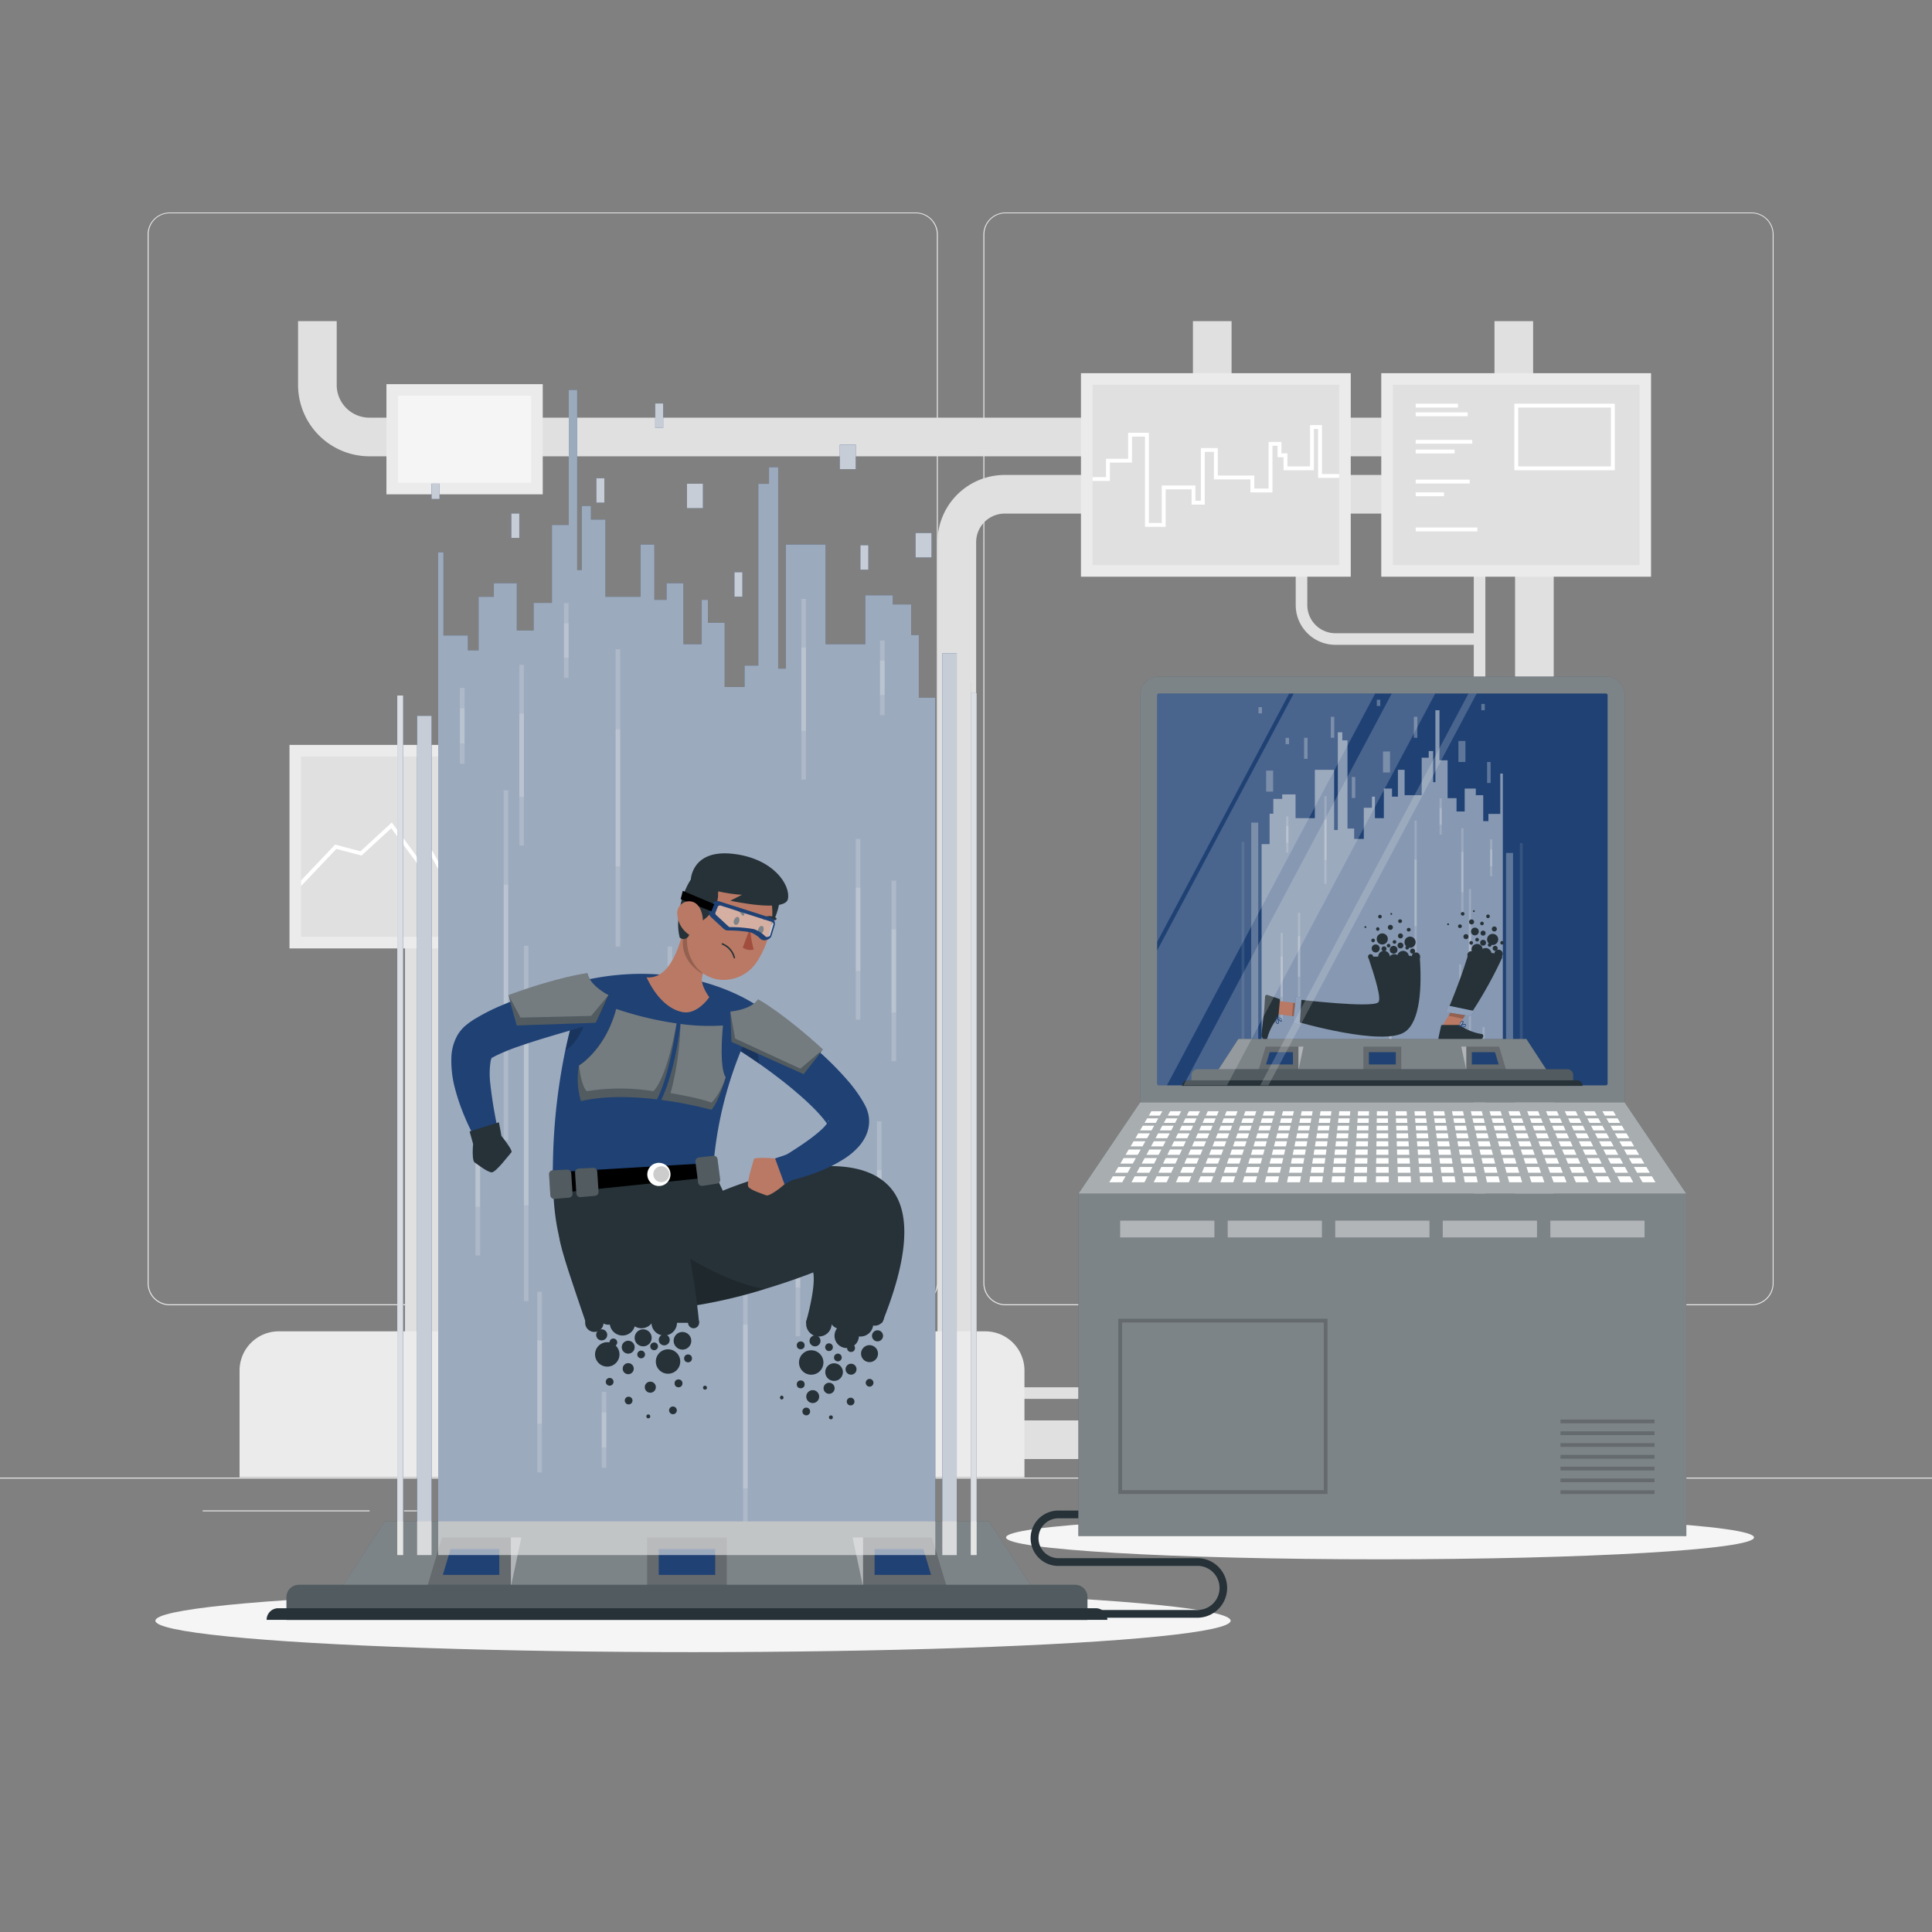
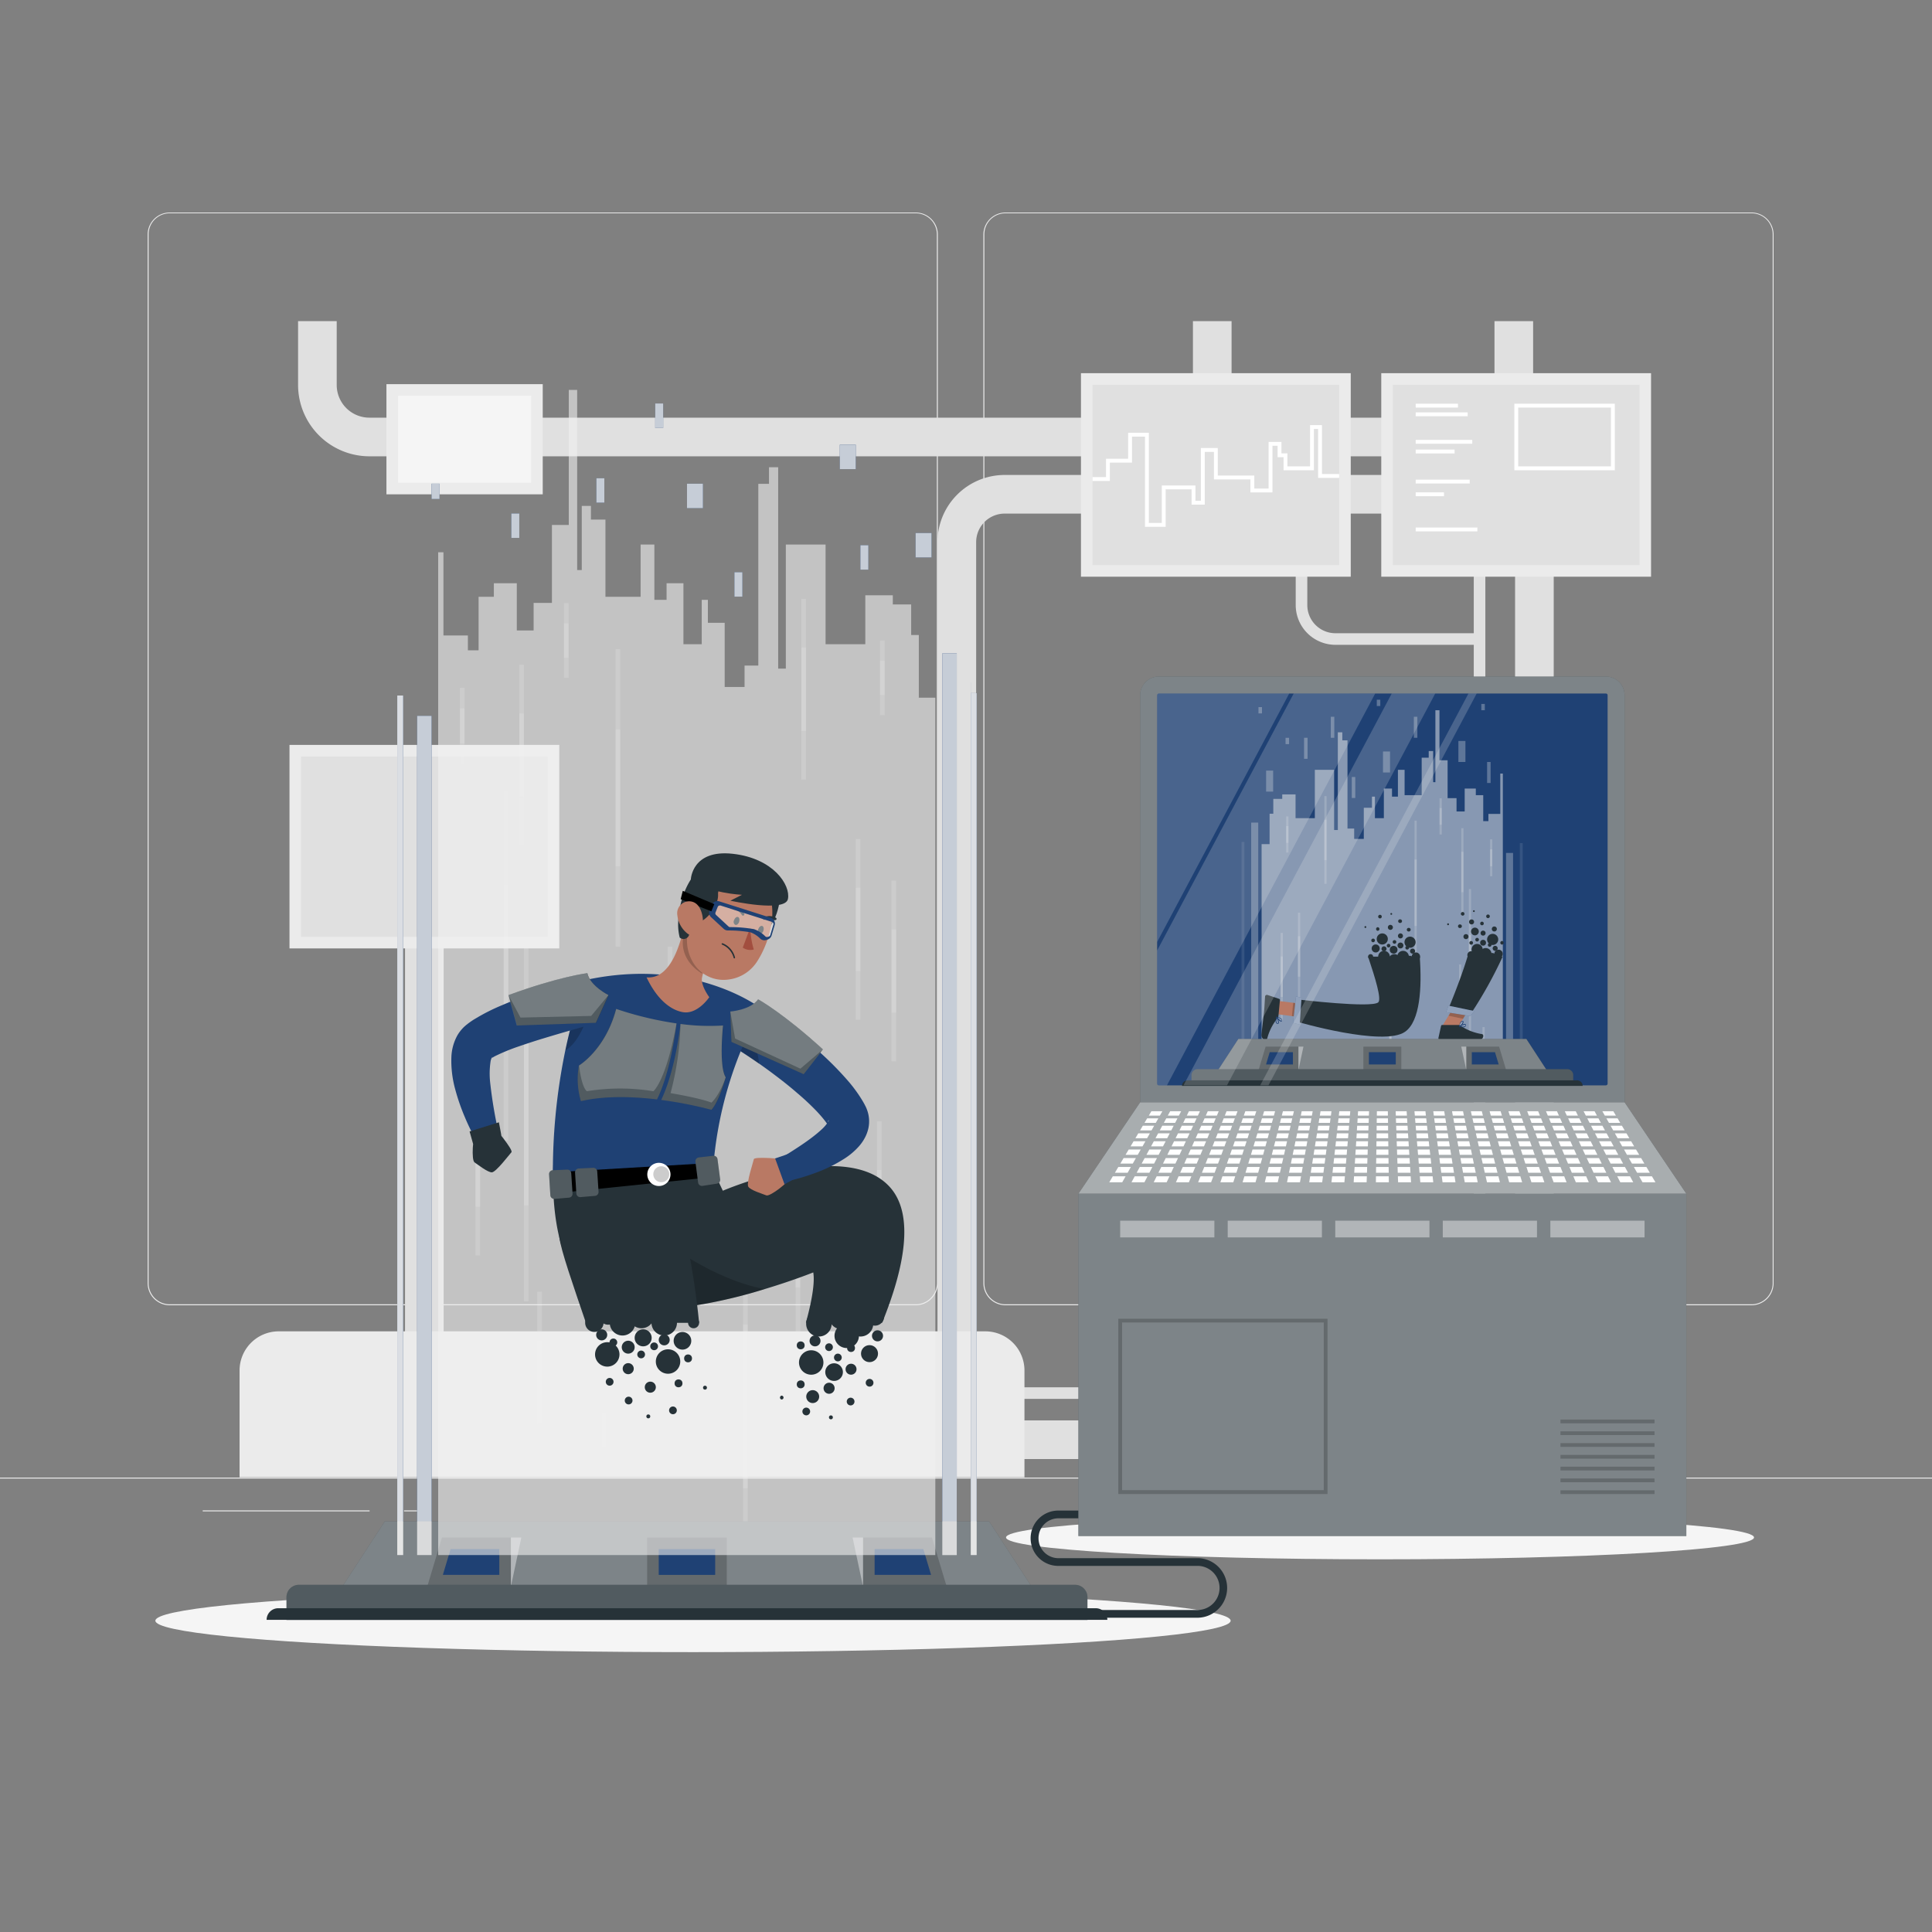
<svg xmlns="http://www.w3.org/2000/svg" viewBox="0 0 500 500">
  <rect x="0" y="0" width="500" height="500" fill="#808080" stroke="none" />
  <g id="freepik--background-complete--inject-67">
    <rect y="382.4" width="500" height="0.25" style="fill:#ebebeb" />
    <rect x="416.78" y="398.49" width="33.12" height="0.25" style="fill:#ebebeb" />
    <rect x="322.53" y="401.21" width="8.69" height="0.25" style="fill:#ebebeb" />
    <rect x="396.59" y="389.21" width="19.19" height="0.25" style="fill:#ebebeb" />
    <rect x="52.46" y="390.89" width="43.19" height="0.25" style="fill:#ebebeb" />
    <rect x="104.56" y="390.89" width="6.33" height="0.25" style="fill:#ebebeb" />
    <rect x="131.47" y="395.11" width="93.68" height="0.25" style="fill:#ebebeb" />
    <path d="M237,337.8H43.91a5.71,5.71,0,0,1-5.7-5.71V60.66A5.71,5.71,0,0,1,43.91,55H237a5.71,5.71,0,0,1,5.71,5.71V332.09A5.71,5.71,0,0,1,237,337.8ZM43.91,55.2a5.46,5.46,0,0,0-5.45,5.46V332.09a5.46,5.46,0,0,0,5.45,5.46H237a5.47,5.47,0,0,0,5.46-5.46V60.66A5.47,5.47,0,0,0,237,55.2Z" style="fill:#ebebeb" />
    <path d="M453.31,337.8H260.21a5.72,5.72,0,0,1-5.71-5.71V60.66A5.72,5.72,0,0,1,260.21,55h193.1A5.71,5.71,0,0,1,459,60.66V332.09A5.71,5.71,0,0,1,453.31,337.8ZM260.21,55.2a5.47,5.47,0,0,0-5.46,5.46V332.09a5.47,5.47,0,0,0,5.46,5.46h193.1a5.47,5.47,0,0,0,5.46-5.46V60.66a5.47,5.47,0,0,0-5.46-5.46Z" style="fill:#ebebeb" />
    <rect x="392.1" y="139.1" width="10" height="214.99" style="fill:#e0e0e0" />
    <rect x="381.41" y="142.56" width="3" height="210.36" style="fill:#e0e0e0" />
    <rect x="252" y="367.6" width="110.88" height="10" style="fill:#e0e0e0" />
    <rect x="254.75" y="359.03" width="108.12" height="3" style="fill:#e0e0e0" />
    <rect x="104.82" y="219.77" width="10" height="131.18" style="fill:#e0e0e0" />
    <path d="M407.56,118.09h-312A18.48,18.48,0,0,1,77.14,99.64V83.11h10V99.64a8.46,8.46,0,0,0,8.45,8.45h312Z" style="fill:#e0e0e0" />
    <rect x="308.73" y="83.11" width="10" height="29.98" style="fill:#e0e0e0" />
    <rect x="386.77" y="83.11" width="10" height="30.77" style="fill:#e0e0e0" />
    <path d="M252.62,351.45h-10V140.3A17.4,17.4,0,0,1,260,122.92H391.77v10H260a7.38,7.38,0,0,0-7.37,7.38Z" style="fill:#e0e0e0" />
    <rect x="83.49" y="184.2" width="52.67" height="69.82" transform="translate(328.94 109.29) rotate(90)" style="fill:#ebebeb" />
    <rect x="77.91" y="195.78" width="63.82" height="46.67" style="fill:#e0e0e0" />
-     <path d="M141.73,203.51v1.41l-10.88,11-.33-.54c-.34-.55-1.71-2.81-2.39-4.07-1.59,2.45-7.07,12.36-10.73,19.1l-.44.79-5.42-9.63L108.35,224l-7.09-9.65-7.71,7.07-6.5-1.72-9.14,9.62v-1.46l8.82-9.28,6.55,1.74,8.12-7.46,7.16,9.73,3.29-2.46,5.1,9.05c10.51-19.31,10.9-19.29,11.31-19.25l.33,0,.12.33c.11.33,1.33,2.42,2.33,4.07Z" style="fill:#fff" />
    <path d="M72.16,344.55H255a10.13,10.13,0,0,1,10.13,10.13v27.64a0,0,0,0,1,0,0H62a0,0,0,0,1,0,0V354.68A10.13,10.13,0,0,1,72.16,344.55Z" style="fill:#ebebeb" />
    <path d="M355.15,343.88h67.19a7.75,7.75,0,0,1,7.75,7.75v30.68a0,0,0,0,1,0,0H347.4a0,0,0,0,1,0,0V351.63A7.75,7.75,0,0,1,355.15,343.88Z" style="fill:#ebebeb" />
    <path d="M382.74,166.88H345.61a10.29,10.29,0,0,1-10.28-10.28v-14h3v14a7.29,7.29,0,0,0,7.28,7.28h37.13Z" style="fill:#e0e0e0" />
    <rect x="288.32" y="88.01" width="52.67" height="69.82" transform="translate(437.58 -191.74) rotate(90)" style="fill:#ebebeb" />
    <rect x="282.75" y="99.58" width="63.82" height="46.67" style="fill:#e0e0e0" />
    <polygon points="301.67 136.34 296.32 136.34 296.32 113 292.96 113 292.96 119.72 287.23 119.72 287.23 124.47 282.75 124.47 282.75 123.47 286.23 123.47 286.23 118.72 291.96 118.72 291.96 112 297.32 112 297.32 135.34 300.67 135.34 300.67 125.64 309.38 125.64 309.38 129.6 310.79 129.6 310.79 115.95 315.16 115.95 315.16 123.07 324.61 123.07 324.61 126.43 328.31 126.43 328.31 114.37 331.64 114.37 331.64 117.33 333.18 117.33 333.18 120.7 339.04 120.7 339.04 110.02 342.12 110.02 342.12 122.68 346.57 122.68 346.57 123.68 341.12 123.68 341.12 111.02 340.04 111.02 340.04 121.7 332.18 121.7 332.18 118.33 330.64 118.33 330.64 115.37 329.31 115.37 329.31 127.43 323.61 127.43 323.61 124.07 314.16 124.07 314.16 116.95 311.79 116.95 311.79 130.6 308.38 130.6 308.38 126.64 301.67 126.64 301.67 136.34" style="fill:#fff" />
    <rect x="366.05" y="88.01" width="52.67" height="69.82" transform="translate(515.3 -269.47) rotate(90)" style="fill:#ebebeb" />
    <rect x="360.48" y="99.58" width="63.82" height="46.67" style="fill:#e0e0e0" />
    <rect x="366.38" y="104.48" width="10.94" height="1" style="fill:#fff" />
    <rect x="366.38" y="106.72" width="13.45" height="1" style="fill:#fff" />
    <rect x="366.38" y="113.84" width="14.64" height="1" style="fill:#fff" />
    <rect x="366.38" y="116.35" width="10.07" height="1" style="fill:#fff" />
    <rect x="366.38" y="124.13" width="13.98" height="1" style="fill:#fff" />
    <rect x="366.38" y="127.42" width="7.32" height="1" style="fill:#fff" />
    <rect x="366.38" y="136.52" width="15.96" height="1" style="fill:#fff" />
    <path d="M417.91,121.7h-26V104.48h26Zm-25-1h24V105.48h-24Z" style="fill:#fff" />
    <rect x="100.01" y="99.42" width="40.45" height="28.51" style="fill:#ebebeb" />
    <rect x="108.98" y="96.44" width="22.51" height="34.45" transform="translate(233.91 -6.57) rotate(90)" style="fill:#f5f5f5" />
  </g>
  <g id="freepik--Shadows--inject-67">
    <path id="freepik--path--inject-67" d="M453.94,397.89c0,3.13-43.33,5.66-96.79,5.66s-96.79-2.53-96.79-5.66,43.34-5.65,96.79-5.65S453.94,394.77,453.94,397.89Z" style="fill:#f5f5f5" />
    <ellipse id="freepik--path--inject-67" cx="179.35" cy="419.44" rx="139.14" ry="8.13" style="fill:#f5f5f5" />
  </g>
  <g id="freepik--Device--inject-67">
    <path d="M310.15,418.66H278.08v-2h32.07a5.71,5.71,0,0,0,0-11.41h-36a7.16,7.16,0,1,1,0-14.31h7.29v2h-7.29a5.16,5.16,0,1,0,0,10.31h36a7.71,7.71,0,0,1,0,15.41Z" style="fill:#263238" />
    <rect x="276.23" y="416.15" width="3.03" height="3.03" rx="0.41" style="fill:#263238" />
    <rect x="276.23" y="416.15" width="3.03" height="3.03" rx="0.41" style="fill:#fff;opacity:0.2" />
    <path d="M299.89,175.09H415.62a4.82,4.82,0,0,1,4.82,4.82V285.27a0,0,0,0,1,0,0H295.07a0,0,0,0,1,0,0V179.91A4.82,4.82,0,0,1,299.89,175.09Z" style="fill:#263238" />
    <path d="M299.89,175.09H415.62a4.82,4.82,0,0,1,4.82,4.82V285.27a0,0,0,0,1,0,0H295.07a0,0,0,0,1,0,0V179.91A4.82,4.82,0,0,1,299.89,175.09Z" style="fill:#fff;opacity:0.4" />
    <rect x="307.05" y="171.89" width="101.41" height="116.59" rx="0.43" transform="translate(587.94 -127.57) rotate(90)" style="fill:#1F4174" />
    <polygon points="388.93 276.32 388.93 200.2 388.27 200.2 388.27 210.64 385.2 210.64 385.2 212.51 383.86 212.51 383.86 205.79 381.94 205.79 381.94 204.08 379.06 204.08 379.06 210.01 376.95 210.01 376.95 206.56 374.64 206.56 374.64 196.76 372.53 196.76 372.53 183.81 371.48 183.81 371.48 202.43 370.9 202.43 370.9 194.37 369.75 194.37 369.75 196.09 367.93 196.09 367.93 205.79 363.51 205.79 363.51 199.23 361.78 199.23 361.78 206.17 360.25 206.17 360.25 204.08 358.14 204.08 358.14 211.74 355.83 211.74 355.83 206.17 355.06 206.17 355.06 209.05 352.95 209.05 352.95 217.11 350.46 217.11 350.46 214.43 348.73 214.43 348.73 191.6 347.39 191.6 347.39 189.52 346.23 189.52 346.23 214.81 345.27 214.81 345.27 199.23 340.28 199.23 340.28 211.74 335.29 211.74 335.29 205.59 331.84 205.59 331.84 206.75 329.53 206.75 329.53 210.59 328.57 210.59 328.57 218.46 326.5 218.46 326.5 276.32 388.93 276.32" style="fill:#f0f0f0;opacity:0.5" />
    <rect x="323.81" y="212.89" width="1.82" height="63.43" style="fill:#f0f0f0;opacity:0.3" />
    <polygon points="322.05 276.32 322.05 216.54 322.05 216.54 322.05 217.88 321.31 217.88 321.31 276.32 322.05 276.32" style="fill:#f0f0f0;opacity:0.1" />
    <rect x="389.76" y="220.74" width="1.82" height="55.58" style="fill:#f0f0f0;opacity:0.3" />
    <rect x="393.33" y="218.19" width="0.74" height="58.14" style="fill:#fff;opacity:0.1" />
    <rect x="385.62" y="217.23" width="0.58" height="6.97" transform="translate(771.82 441.42) rotate(180)" style="fill:#f0f0f0;opacity:0.2" />
    <rect x="385.62" y="219.8" width="0.58" height="6.97" transform="translate(771.82 446.57) rotate(180)" style="fill:#f0f0f0;opacity:0.2" />
    <rect x="380.13" y="230.08" width="0.58" height="32.14" transform="translate(760.84 492.31) rotate(180)" style="fill:#f0f0f0;opacity:0.2" />
    <rect x="380.13" y="241.95" width="0.58" height="32.14" transform="translate(760.84 516.04) rotate(180)" style="fill:#f0f0f0;opacity:0.2" />
    <rect x="342.75" y="206.05" width="0.58" height="16.57" transform="translate(686.07 428.66) rotate(180)" style="fill:#f0f0f0;opacity:0.2" />
    <rect x="342.75" y="212.17" width="0.58" height="16.57" transform="translate(686.07 440.9) rotate(180)" style="fill:#f0f0f0;opacity:0.2" />
    <rect x="333.26" y="271.65" width="0.58" height="4.67" style="fill:#f0f0f0;opacity:0.2" />
    <rect x="383.66" y="265.81" width="0.58" height="10.51" style="fill:#f0f0f0;opacity:0.2" />
    <rect x="383.66" y="271.93" width="0.58" height="4.39" style="fill:#f0f0f0;opacity:0.2" />
    <rect x="359.54" y="249.71" width="0.58" height="26.61" style="fill:#f0f0f0;opacity:0.2" />
    <rect x="359.54" y="261.75" width="0.58" height="14.58" style="fill:#f0f0f0;opacity:0.2" />
    <rect x="377.59" y="249.61" width="0.58" height="26.71" style="fill:#f0f0f0;opacity:0.2" />
    <rect x="377.59" y="261.65" width="0.58" height="14.68" style="fill:#f0f0f0;opacity:0.2" />
    <rect x="378.16" y="214.33" width="0.58" height="16.57" transform="translate(756.91 445.23) rotate(180)" style="fill:#f0f0f0;opacity:0.2" />
    <rect x="378.16" y="220.45" width="0.58" height="16.57" transform="translate(756.91 457.47) rotate(180)" style="fill:#f0f0f0;opacity:0.2" />
    <rect x="366.07" y="212.37" width="0.58" height="27.27" transform="translate(732.72 452.01) rotate(180)" style="fill:#f0f0f0;opacity:0.2" />
    <rect x="366.07" y="222.44" width="0.58" height="27.27" transform="translate(732.72 472.15) rotate(180)" style="fill:#f0f0f0;opacity:0.2" />
    <rect x="331.43" y="241.42" width="0.58" height="16.57" transform="translate(663.43 499.42) rotate(180)" style="fill:#f0f0f0;opacity:0.2" />
    <rect x="331.43" y="247.54" width="0.58" height="16.57" transform="translate(663.43 511.65) rotate(180)" style="fill:#f0f0f0;opacity:0.2" />
    <rect x="332.87" y="211.27" width="0.58" height="6.85" transform="translate(666.31 429.4) rotate(180)" style="fill:#f0f0f0;opacity:0.2" />
    <rect x="332.87" y="213.8" width="0.58" height="6.85" transform="translate(666.31 434.45) rotate(180)" style="fill:#f0f0f0;opacity:0.2" />
    <rect x="372.56" y="206.58" width="0.58" height="6.85" transform="translate(745.69 420.02) rotate(180)" style="fill:#f0f0f0;opacity:0.2" />
    <rect x="372.56" y="209.11" width="0.58" height="6.85" transform="translate(745.69 425.08) rotate(180)" style="fill:#f0f0f0;opacity:0.2" />
    <rect x="335.91" y="236.2" width="0.58" height="16.57" transform="translate(672.4 488.97) rotate(180)" style="fill:#f0f0f0;opacity:0.2" />
    <rect x="335.91" y="242.32" width="0.58" height="16.57" transform="translate(672.4 501.2) rotate(180)" style="fill:#f0f0f0;opacity:0.2" />
    <rect x="357.92" y="194.48" width="1.82" height="5.44" style="fill:#f0f0f0;opacity:0.3" />
    <rect x="327.67" y="199.43" width="1.82" height="5.44" style="fill:#f0f0f0;opacity:0.3" />
    <rect x="377.43" y="191.76" width="1.82" height="5.44" style="fill:#f0f0f0;opacity:0.3" />
    <rect x="349.84" y="201.08" width="0.91" height="5.44" style="fill:#f0f0f0;opacity:0.3" />
    <rect x="337.49" y="190.94" width="0.91" height="5.44" style="fill:#f0f0f0;opacity:0.3" />
    <rect x="344.41" y="185.5" width="0.91" height="5.44" style="fill:#f0f0f0;opacity:0.3" />
    <rect x="384.86" y="197.2" width="0.91" height="5.44" style="fill:#f0f0f0;opacity:0.3" />
    <rect x="365.9" y="185.5" width="0.91" height="5.44" style="fill:#f0f0f0;opacity:0.3" />
    <rect x="356.31" y="181.09" width="0.91" height="1.63" style="fill:#f0f0f0;opacity:0.3" />
    <rect x="383.36" y="182.18" width="0.91" height="1.63" style="fill:#f0f0f0;opacity:0.3" />
    <rect x="325.69" y="183" width="0.91" height="1.63" style="fill:#f0f0f0;opacity:0.3" />
    <rect x="332.7" y="190.95" width="0.91" height="1.63" style="fill:#f0f0f0;opacity:0.3" />
    <g id="freepik--group--inject-67">
      <polygon points="372.93 266.06 376.69 266.86 380.7 260.26 376.95 259.46 372.93 266.06" style="fill:#b97964" />
      <path d="M377.45,265.26h-4.21a.31.31,0,0,0-.29.24l-.68,3.08a.51.51,0,0,0,.39.61h.11c1.36,0,2.35-.11,4.06-.11,1.05,0,4.23.11,5.68.11s1.64-1.43,1.05-1.56a13.75,13.75,0,0,1-5.53-2.15A.85.85,0,0,0,377.45,265.26Z" style="fill:#263238" />
      <path d="M377.69,265.74s-.06,0-.07-.07a.07.07,0,0,1,0-.07c.13-.08,1.24-.77,1.63-.57a.24.24,0,0,1,.14.23.5.5,0,0,1-.17.44,1.06,1.06,0,0,1-.67.17A3.91,3.91,0,0,1,377.69,265.74Zm.23-.11a1.71,1.71,0,0,0,1.24-.06.38.38,0,0,0,.11-.3c0-.06,0-.09-.06-.09a.12.12,0,0,0-.1,0A3.41,3.41,0,0,0,377.92,265.63Z" style="fill:#1F4174" />
      <path d="M377.66,265.76a.08.08,0,0,1,0-.07c0-.05.09-1.05.49-1.37a.49.49,0,0,1,.35-.11.26.26,0,0,1,.26.22c.07.36-.62,1.13-1,1.32h-.09Zm.56-1.34a1.85,1.85,0,0,0-.41,1.08c.36-.27.8-.85.75-1.07,0,0,0-.09-.12-.09h0A.3.3,0,0,0,378.22,264.42Z" style="fill:#1F4174" />
      <polygon points="376.95 259.46 380.7 260.26 378.63 263.66 374.88 262.87 376.95 259.46" style="isolation:isolate;opacity:0.2" />
      <path d="M379.79,247.58c-2,6.62-5.26,14.24-5.26,14.24l6.22.39a109.51,109.51,0,0,0,8.13-14.63Z" style="fill:#263238" />
      <polygon points="380.46 262.94 374.26 261.95 374.86 260.26 381.6 261.67 380.46 262.94" style="fill:#1F4174" />
      <polygon points="330.82 259.03 330.5 262.47 338.45 263.51 338.78 260.06 330.82 259.03" style="fill:#b97964" />
      <path d="M330.85,263l.4-4.19a.3.3,0,0,0-.21-.31l-3-1a.5.5,0,0,0-.64.33.52.52,0,0,0,0,.11c-.11,1.36-.12,2.35-.28,4.05-.1,1.05-.51,4.2-.64,5.65s1.27,1.77,1.46,1.19a13.84,13.84,0,0,1,2.66-5.31A.79.79,0,0,0,330.85,263Z" style="fill:#263238" />
      <path d="M330.35,263.18s0-.06.08-.06a.1.1,0,0,1,.08.05c.06.13.64,1.31.41,1.67a.26.26,0,0,1-.24.12.46.46,0,0,1-.42-.21,1,1,0,0,1-.12-.68A4.6,4.6,0,0,1,330.35,263.18Zm.1.25a1.64,1.64,0,0,0-.06,1.23.36.36,0,0,0,.29.14c.06,0,.1,0,.1-.05a.17.17,0,0,0,0-.1A3.44,3.44,0,0,0,330.45,263.43Z" style="fill:#1F4174" />
      <path d="M330.34,263.15a.11.11,0,0,1,.08,0c.05,0,1,.19,1.31.62a.41.41,0,0,1,.08.35.28.28,0,0,1-.24.25c-.37,0-1.07-.73-1.23-1.1v0A.07.07,0,0,1,330.34,263.15Zm1.29.68a2,2,0,0,0-1-.51c.23.38.77.88,1,.85,0,0,.09,0,.1-.11v0A.27.27,0,0,0,331.63,263.83Z" style="fill:#1F4174" />
      <polygon points="338.77 260.06 338.45 263.51 334.35 262.97 334.67 259.52 338.77 260.06" style="isolation:isolate;opacity:0.2" />
      <path d="M354.06,247.58c1.88,5.63,3.53,11,2.63,11.83-1.76,1.53-20.65-.73-20.65-.73l-.39,5.73s22.43,6.56,28,2.6c3.86-2.73,4.37-11.35,3.78-19.43Z" style="fill:#263238" />
      <polygon points="380.46 262.94 374.26 261.95 374.86 260.26 381.6 261.67 380.46 262.94" style="fill:#fff;opacity:0.5" />
      <polygon points="336.83 258.24 336.37 265.16 334.63 264.72 335.41 257.87 336.83 258.24" style="fill:#1F4174" />
      <polygon points="336.83 258.24 336.37 265.16 334.63 264.72 335.41 257.87 336.83 258.24" style="fill:#fff;opacity:0.5" />
      <circle cx="354.71" cy="247.58" r="0.65" style="fill:#263238" />
      <path d="M366.22,246.15a.65.65,0,1,1-.65-.65A.65.65,0,0,1,366.22,246.15Z" style="fill:#263238" />
      <path d="M363.09,242.21a.65.65,0,1,1-.65-.65A.65.65,0,0,1,363.09,242.21Z" style="fill:#263238" />
      <path d="M360.48,240a.65.65,0,1,1-.65-.65A.65.65,0,0,1,360.48,240Z" style="fill:#263238" />
      <path d="M358.83,245.56a.65.65,0,1,1-.65-.65A.65.65,0,0,1,358.83,245.56Z" style="fill:#263238" />
      <path d="M361.36,243.84a.47.47,0,0,1-.93,0,.47.47,0,1,1,.93,0Z" style="fill:#263238" />
      <path d="M362.84,238.39a.46.46,0,0,1-.46.47.47.47,0,1,1,0-.93A.46.46,0,0,1,362.84,238.39Z" style="fill:#263238" />
      <path d="M365.08,240.61a.46.46,0,0,1-.46.46.47.47,0,1,1,0-.93A.46.46,0,0,1,365.08,240.61Z" style="fill:#263238" />
      <path d="M357,240.42a.47.47,0,0,1-.47.47.47.47,0,0,1,0-.93A.47.47,0,0,1,357,240.42Z" style="fill:#263238" />
      <path d="M353.6,239.91a.24.24,0,1,1-.24-.23A.23.23,0,0,1,353.6,239.91Z" style="fill:#263238" />
      <path d="M360.29,236.52a.23.23,0,1,1-.23-.23A.23.23,0,0,1,360.29,236.52Z" style="fill:#263238" />
      <path d="M357.6,237.22a.45.45,0,0,1-.46.46.46.46,0,0,1-.47-.46.47.47,0,0,1,.47-.47A.46.46,0,0,1,357.6,237.22Z" style="fill:#263238" />
      <path d="M364.65,245.26a.47.47,0,1,1-.47-.46A.47.47,0,0,1,364.65,245.26Z" style="fill:#263238" />
      <path d="M359.83,244.8a.47.47,0,0,1-.93,0,.47.47,0,1,1,.93,0Z" style="fill:#263238" />
      <path d="M363.2,244.7a.76.76,0,1,1-.76-.77A.76.76,0,0,1,363.2,244.7Z" style="fill:#263238" />
      <circle cx="360.67" cy="245.8" r="1" style="fill:#263238" />
      <circle cx="357.73" cy="243" r="1.44" style="fill:#263238" />
      <path d="M366.36,243.84a1.44,1.44,0,1,1-1.44-1.44A1.45,1.45,0,0,1,366.36,243.84Z" style="fill:#263238" />
      <path d="M357.07,245.46a1,1,0,0,1-2.08,0,1,1,0,1,1,2.08,0Z" style="fill:#263238" />
      <path d="M355.83,243.37a.47.47,0,1,1-.47-.46A.47.47,0,0,1,355.83,243.37Z" style="fill:#263238" />
      <path d="M359.69,247.58a1.51,1.51,0,1,1-1.51-1.5A1.51,1.51,0,0,1,359.69,247.58Z" style="fill:#263238" />
      <path d="M364.62,247.58a1.51,1.51,0,1,1-1.51-1.5A1.51,1.51,0,0,1,364.62,247.58Z" style="fill:#263238" />
      <path d="M362.38,248.44a1.51,1.51,0,1,1-1.51-1.51A1.52,1.52,0,0,1,362.38,248.44Z" style="fill:#263238" />
      <circle cx="366.44" cy="247.58" r="1.09" style="fill:#263238" />
      <circle cx="364.81" cy="248.44" r="1.09" style="fill:#263238" />
      <circle cx="379.39" cy="242.4" r="0.65" style="fill:#263238" />
      <path d="M387.6,245.43a.65.65,0,1,1-.65-.65A.65.65,0,0,1,387.6,245.43Z" style="fill:#263238" />
      <circle cx="383.82" cy="241.49" r="0.65" style="fill:#263238" />
      <circle cx="380.84" cy="238.59" r="0.65" style="fill:#263238" />
      <circle cx="386.73" cy="240.42" r="0.65" style="fill:#263238" />
      <path d="M382.74,243.12a.47.47,0,1,1-.93,0,.47.47,0,0,1,.93,0Z" style="fill:#263238" />
      <path d="M385.56,237.21a.47.47,0,0,1-.93,0,.47.47,0,1,1,.93,0Z" style="fill:#263238" />
      <path d="M389.15,244a.47.47,0,0,1-.47.46.47.47,0,0,1,0-.93A.47.47,0,0,1,389.15,244Z" style="fill:#263238" />
      <path d="M378.33,239.7a.46.46,0,0,1-.46.47.47.47,0,1,1,0-.93A.46.46,0,0,1,378.33,239.7Z" style="fill:#263238" />
      <path d="M375,239.19a.24.24,0,1,1-.24-.23A.23.23,0,0,1,375,239.19Z" style="fill:#263238" />
      <circle cx="381.44" cy="235.8" r="0.23" style="fill:#263238" />
      <path d="M379,236.5a.46.46,0,0,1-.46.47.47.47,0,0,1,0-.94A.46.46,0,0,1,379,236.5Z" style="fill:#263238" />
      <path d="M386,244.54a.47.47,0,1,1-.47-.46A.47.47,0,0,1,386,244.54Z" style="fill:#263238" />
      <path d="M381.21,244.08a.47.47,0,0,1-.93,0,.47.47,0,1,1,.93,0Z" style="fill:#263238" />
      <circle cx="383.82" cy="243.98" r="0.76" style="fill:#263238" />
      <path d="M382.71,241.07a1,1,0,1,1-1-1A1,1,0,0,1,382.71,241.07Z" style="fill:#263238" />
      <path d="M383.72,245.73a1.44,1.44,0,1,1-1.44-1.44A1.45,1.45,0,0,1,383.72,245.73Z" style="fill:#263238" />
      <path d="M387.74,243.12a1.44,1.44,0,1,1-1.44-1.44A1.44,1.44,0,0,1,387.74,243.12Z" style="fill:#263238" />
      <path d="M381.75,247.17a1,1,0,1,1-1-1A1,1,0,0,1,381.75,247.17Z" style="fill:#263238" />
      <path d="M384,239a.45.45,0,0,1-.46.46.46.46,0,0,1-.47-.46.47.47,0,0,1,.47-.47A.46.46,0,0,1,384,239Z" style="fill:#263238" />
      <path d="M386,246.86a1.51,1.51,0,1,1-1.51-1.5A1.51,1.51,0,0,1,386,246.86Z" style="fill:#263238" />
      <path d="M383.76,247.72a1.51,1.51,0,1,1-1.51-1.51A1.52,1.52,0,0,1,383.76,247.72Z" style="fill:#263238" />
      <circle cx="387.82" cy="246.86" r="1.09" style="fill:#263238" />
      <circle cx="386.18" cy="247.72" r="1.09" style="fill:#263238" />
    </g>
    <polygon points="395.02 268.88 320.49 268.88 314.77 277.65 400.74 277.65 395.02 268.88" style="fill:#263238" />
    <polygon points="395.02 268.88 320.49 268.88 314.77 277.65 400.74 277.65 395.02 268.88" style="fill:#fff;opacity:0.4" />
    <rect x="354.74" y="268.98" width="6.04" height="9.82" transform="translate(631.64 -83.87) rotate(90)" style="opacity:0.2" />
    <rect x="354.27" y="272.3" width="6.96" height="3.18" style="fill:#1F4174" />
    <polygon points="325.73 276.91 327.54 270.87 336.04 270.87 336.04 276.91 325.73 276.91" style="opacity:0.2" />
    <polygon points="327.65 275.48 334.61 275.48 334.61 272.3 328.6 272.3 327.65 275.48" style="fill:#1F4174" />
    <polygon points="336.04 270.87 337.33 270.87 336.04 276.91 336.04 270.87" style="fill:#fff;opacity:0.4" />
    <polygon points="389.78 276.91 387.97 270.87 379.47 270.87 379.47 276.91 389.78 276.91" style="opacity:0.2" />
    <polygon points="387.86 275.48 380.9 275.48 380.9 272.3 386.9 272.3 387.86 275.48" style="fill:#1F4174" />
    <polygon points="379.47 270.87 378.18 270.87 379.47 276.91 379.47 270.87" style="fill:#fff;opacity:0.4" />
    <path d="M309.89,276.7h95.73a1.53,1.53,0,0,1,1.53,1.53V281a0,0,0,0,1,0,0H308.36a0,0,0,0,1,0,0v-2.81A1.53,1.53,0,0,1,309.89,276.7Z" style="fill:#263238" />
    <path d="M309.89,276.7h95.73a1.53,1.53,0,0,1,1.53,1.53V281a0,0,0,0,1,0,0H308.36a0,0,0,0,1,0,0v-2.81A1.53,1.53,0,0,1,309.89,276.7Z" style="fill:#fff;opacity:0.2" />
    <path d="M408.15,279.59H307.36a1.44,1.44,0,0,0-1.45,1.44H409.59A1.43,1.43,0,0,0,408.15,279.59Z" style="fill:#263238" />
    <path d="M334.81,179.48,299.46,246v34.46a.44.44,0,0,0,.43.44H302l53.9-101.41Z" style="fill:#f0f0f0;opacity:0.2" />
    <polygon points="371.44 179.48 360.18 179.48 306.29 280.88 317.55 280.88 371.44 179.48" style="fill:#f0f0f0;opacity:0.2" />
    <path d="M333.65,179.48H299.89a.43.43,0,0,0-.43.43V243.8Z" style="fill:#f0f0f0;opacity:0.2" />
    <polygon points="382.17 179.48 380.04 179.48 326.14 280.88 328.28 280.88 382.17 179.48" style="fill:#f0f0f0;opacity:0.2" />
    <rect x="279.08" y="308.94" width="157.34" height="88.59" style="fill:#263238" />
    <rect x="279.08" y="308.94" width="157.34" height="88.59" style="fill:#fff;opacity:0.4" />
    <polygon points="295.07 285.27 279.08 308.94 436.43 308.94 420.44 285.27 295.07 285.27" style="fill:#263238" />
    <polygon points="295.07 285.27 279.08 308.94 436.43 308.94 420.44 285.27 295.07 285.27" style="fill:#fff;opacity:0.6" />
    <polygon points="300.17 288.72 297.31 288.72 297.98 287.59 300.82 287.59 300.17 288.72" style="fill:#fff" />
    <polygon points="305.09 288.72 302.22 288.72 302.84 287.59 305.68 287.59 305.09 288.72" style="fill:#fff" />
    <polygon points="310.01 288.72 307.14 288.72 307.7 287.59 310.54 287.59 310.01 288.72" style="fill:#fff" />
    <polygon points="314.93 288.72 312.06 288.72 312.57 287.59 315.4 287.59 314.93 288.72" style="fill:#fff" />
    <polygon points="319.85 288.72 316.98 288.72 317.43 287.59 320.27 287.59 319.85 288.72" style="fill:#fff" />
    <polygon points="324.76 288.72 321.89 288.72 322.29 287.59 325.13 287.59 324.76 288.72" style="fill:#fff" />
    <polygon points="329.68 288.72 326.81 288.72 327.16 287.59 329.99 287.59 329.68 288.72" style="fill:#fff" />
    <polygon points="334.6 288.72 331.73 288.72 332.02 287.59 334.86 287.59 334.6 288.72" style="fill:#fff" />
    <polygon points="339.52 288.72 336.65 288.72 336.88 287.59 339.72 287.59 339.52 288.72" style="fill:#fff" />
    <polygon points="344.44 288.72 341.57 288.72 341.75 287.59 344.58 287.59 344.44 288.72" style="fill:#fff" />
    <polygon points="349.35 288.72 346.48 288.72 346.61 287.59 349.45 287.59 349.35 288.72" style="fill:#fff" />
    <polygon points="354.27 288.72 351.4 288.72 351.47 287.59 354.31 287.59 354.27 288.72" style="fill:#fff" />
    <polygon points="359.19 288.72 356.32 288.72 356.34 287.59 359.17 287.59 359.19 288.72" style="fill:#fff" />
    <polygon points="364.11 288.72 361.24 288.72 361.2 287.59 364.04 287.59 364.11 288.72" style="fill:#fff" />
    <polygon points="369.02 288.72 366.16 288.72 366.06 287.59 368.9 287.59 369.02 288.72" style="fill:#fff" />
    <polygon points="373.94 288.72 371.07 288.72 370.93 287.59 373.76 287.59 373.94 288.72" style="fill:#fff" />
    <polygon points="378.86 288.72 375.99 288.72 375.79 287.59 378.63 287.59 378.86 288.72" style="fill:#fff" />
    <polygon points="383.78 288.72 380.91 288.72 380.65 287.59 383.49 287.59 383.78 288.72" style="fill:#fff" />
    <polygon points="388.7 288.72 385.83 288.72 385.51 287.59 388.35 287.59 388.7 288.72" style="fill:#fff" />
    <polygon points="393.62 288.72 390.75 288.72 390.38 287.59 393.21 287.59 393.62 288.72" style="fill:#fff" />
    <polygon points="398.53 288.72 395.66 288.72 395.24 287.59 398.08 287.59 398.53 288.72" style="fill:#fff" />
    <polygon points="403.45 288.72 400.58 288.72 400.1 287.59 402.94 287.59 403.45 288.72" style="fill:#fff" />
    <polygon points="408.37 288.72 405.5 288.72 404.97 287.59 407.81 287.59 408.37 288.72" style="fill:#fff" />
    <polygon points="413.29 288.72 410.42 288.72 409.83 287.59 412.67 287.59 413.29 288.72" style="fill:#fff" />
    <polygon points="418.2 288.72 415.33 288.72 414.69 287.59 417.53 287.59 418.2 288.72" style="fill:#fff" />
    <polygon points="299.11 290.6 296.19 290.6 296.89 289.42 299.78 289.42 299.11 290.6" style="fill:#fff" />
    <polygon points="304.12 290.6 301.2 290.6 301.84 289.42 304.73 289.42 304.12 290.6" style="fill:#fff" />
    <polygon points="309.13 290.6 306.21 290.6 306.79 289.42 309.68 289.42 309.13 290.6" style="fill:#fff" />
    <polygon points="314.14 290.6 311.22 290.6 311.75 289.42 314.63 289.42 314.14 290.6" style="fill:#fff" />
    <polygon points="319.15 290.6 316.23 290.6 316.7 289.42 319.58 289.42 319.15 290.6" style="fill:#fff" />
    <polygon points="324.16 290.6 321.23 290.6 321.65 289.42 324.54 289.42 324.16 290.6" style="fill:#fff" />
    <polygon points="329.16 290.6 326.24 290.6 326.6 289.42 329.49 289.42 329.16 290.6" style="fill:#fff" />
    <polygon points="334.17 290.6 331.25 290.6 331.55 289.42 334.44 289.42 334.17 290.6" style="fill:#fff" />
    <polygon points="339.18 290.6 336.26 290.6 336.5 289.42 339.39 289.42 339.18 290.6" style="fill:#fff" />
    <polygon points="344.19 290.6 341.27 290.6 341.45 289.42 344.34 289.42 344.19 290.6" style="fill:#fff" />
    <polygon points="349.2 290.6 346.28 290.6 346.41 289.42 349.3 289.42 349.2 290.6" style="fill:#fff" />
    <polygon points="354.21 290.6 351.29 290.6 351.36 289.42 354.25 289.42 354.21 290.6" style="fill:#fff" />
    <polygon points="359.22 290.6 356.29 290.6 356.31 289.42 359.2 289.42 359.22 290.6" style="fill:#fff" />
    <polygon points="364.22 290.6 361.3 290.6 361.26 289.42 364.15 289.42 364.22 290.6" style="fill:#fff" />
    <polygon points="369.23 290.6 366.31 290.6 366.21 289.42 369.1 289.42 369.23 290.6" style="fill:#fff" />
    <polygon points="374.24 290.6 371.32 290.6 371.17 289.42 374.05 289.42 374.24 290.6" style="fill:#fff" />
    <polygon points="379.25 290.6 376.33 290.6 376.12 289.42 379.01 289.42 379.25 290.6" style="fill:#fff" />
    <polygon points="384.26 290.6 381.34 290.6 381.07 289.42 383.96 289.42 384.26 290.6" style="fill:#fff" />
    <polygon points="389.27 290.6 386.35 290.6 386.02 289.42 388.91 289.42 389.27 290.6" style="fill:#fff" />
    <polygon points="394.27 290.6 391.35 290.6 390.97 289.42 393.86 289.42 394.27 290.6" style="fill:#fff" />
    <polygon points="399.28 290.6 396.36 290.6 395.92 289.42 398.81 289.42 399.28 290.6" style="fill:#fff" />
    <polygon points="404.29 290.6 401.37 290.6 400.88 289.42 403.76 289.42 404.29 290.6" style="fill:#fff" />
    <polygon points="409.3 290.6 406.38 290.6 405.83 289.42 408.72 289.42 409.3 290.6" style="fill:#fff" />
    <polygon points="414.31 290.6 411.39 290.6 410.78 289.42 413.67 289.42 414.31 290.6" style="fill:#fff" />
    <polygon points="419.32 290.6 416.4 290.6 415.73 289.42 418.62 289.42 419.32 290.6" style="fill:#fff" />
    <polygon points="298.01 292.55 295.04 292.55 295.76 291.33 298.7 291.33 298.01 292.55" style="fill:#fff" />
    <polygon points="303.12 292.55 300.14 292.55 300.8 291.33 303.75 291.33 303.12 292.55" style="fill:#fff" />
    <polygon points="308.22 292.55 305.24 292.55 305.85 291.33 308.79 291.33 308.22 292.55" style="fill:#fff" />
    <polygon points="313.32 292.55 310.34 292.55 310.89 291.33 313.83 291.33 313.32 292.55" style="fill:#fff" />
    <polygon points="318.42 292.55 315.45 292.55 315.94 291.33 318.88 291.33 318.42 292.55" style="fill:#fff" />
    <polygon points="323.52 292.55 320.55 292.55 320.98 291.33 323.92 291.33 323.52 292.55" style="fill:#fff" />
    <polygon points="328.63 292.55 325.65 292.55 326.02 291.33 328.96 291.33 328.63 292.55" style="fill:#fff" />
    <polygon points="333.73 292.55 330.75 292.55 331.06 291.33 334.01 291.33 333.73 292.55" style="fill:#fff" />
    <polygon points="338.83 292.55 335.86 292.55 336.11 291.33 339.05 291.33 338.83 292.55" style="fill:#fff" />
    <polygon points="343.94 292.55 340.96 292.55 341.15 291.33 344.1 291.33 343.94 292.55" style="fill:#fff" />
    <polygon points="349.04 292.55 346.06 292.55 346.2 291.33 349.14 291.33 349.04 292.55" style="fill:#fff" />
    <polygon points="354.14 292.55 351.16 292.55 351.24 291.33 354.18 291.33 354.14 292.55" style="fill:#fff" />
    <polygon points="359.24 292.55 356.27 292.55 356.28 291.33 359.23 291.33 359.24 292.55" style="fill:#fff" />
    <polygon points="364.35 292.55 361.37 292.55 361.33 291.33 364.27 291.33 364.35 292.55" style="fill:#fff" />
    <polygon points="369.45 292.55 366.47 292.55 366.37 291.33 369.31 291.33 369.45 292.55" style="fill:#fff" />
    <polygon points="374.55 292.55 371.57 292.55 371.41 291.33 374.36 291.33 374.55 292.55" style="fill:#fff" />
    <polygon points="379.65 292.55 376.68 292.55 376.46 291.33 379.4 291.33 379.65 292.55" style="fill:#fff" />
    <polygon points="384.76 292.55 381.78 292.55 381.5 291.33 384.44 291.33 384.76 292.55" style="fill:#fff" />
    <polygon points="389.86 292.55 386.88 292.55 386.54 291.33 389.49 291.33 389.86 292.55" style="fill:#fff" />
    <polygon points="394.96 292.55 391.98 292.55 391.59 291.33 394.53 291.33 394.96 292.55" style="fill:#fff" />
    <polygon points="400.06 292.55 397.09 292.55 396.63 291.33 399.57 291.33 400.06 292.55" style="fill:#fff" />
    <polygon points="405.17 292.55 402.19 292.55 401.68 291.33 404.62 291.33 405.17 292.55" style="fill:#fff" />
    <polygon points="410.27 292.55 407.29 292.55 406.72 291.33 409.66 291.33 410.27 292.55" style="fill:#fff" />
    <polygon points="415.37 292.55 412.39 292.55 411.76 291.33 414.7 291.33 415.37 292.55" style="fill:#fff" />
    <polygon points="420.47 292.55 417.5 292.55 416.81 291.33 419.75 291.33 420.47 292.55" style="fill:#fff" />
    <polygon points="296.87 294.57 293.84 294.57 294.59 293.3 297.59 293.3 296.87 294.57" style="fill:#fff" />
    <polygon points="302.07 294.57 299.04 294.57 299.73 293.3 302.73 293.3 302.07 294.57" style="fill:#fff" />
    <polygon points="307.27 294.57 304.24 294.57 304.87 293.3 307.87 293.3 307.27 294.57" style="fill:#fff" />
    <polygon points="312.47 294.57 309.44 294.57 310 293.3 313 293.3 312.47 294.57" style="fill:#fff" />
    <polygon points="317.67 294.57 314.64 294.57 315.14 293.3 318.14 293.3 317.67 294.57" style="fill:#fff" />
    <polygon points="322.87 294.57 319.84 294.57 320.28 293.3 323.28 293.3 322.87 294.57" style="fill:#fff" />
    <polygon points="328.07 294.57 325.04 294.57 325.42 293.3 328.42 293.3 328.07 294.57" style="fill:#fff" />
    <polygon points="333.27 294.57 330.24 294.57 330.56 293.3 333.56 293.3 333.27 294.57" style="fill:#fff" />
    <polygon points="338.47 294.57 335.44 294.57 335.7 293.3 338.7 293.3 338.47 294.57" style="fill:#fff" />
    <polygon points="343.67 294.57 340.64 294.57 340.84 293.3 343.84 293.3 343.67 294.57" style="fill:#fff" />
    <polygon points="348.87 294.57 345.84 294.57 345.98 293.3 348.98 293.3 348.87 294.57" style="fill:#fff" />
    <polygon points="354.07 294.57 351.04 294.57 351.12 293.3 354.12 293.3 354.07 294.57" style="fill:#fff" />
    <polygon points="359.27 294.57 356.24 294.57 356.25 293.3 359.25 293.3 359.27 294.57" style="fill:#fff" />
    <polygon points="364.47 294.57 361.44 294.57 361.39 293.3 364.39 293.3 364.47 294.57" style="fill:#fff" />
    <polygon points="369.67 294.57 366.64 294.57 366.53 293.3 369.53 293.3 369.67 294.57" style="fill:#fff" />
    <polygon points="374.87 294.57 371.84 294.57 371.67 293.3 374.67 293.3 374.87 294.57" style="fill:#fff" />
    <polygon points="380.07 294.57 377.04 294.57 376.81 293.3 379.81 293.3 380.07 294.57" style="fill:#fff" />
    <polygon points="385.27 294.57 382.24 294.57 381.95 293.3 384.95 293.3 385.27 294.57" style="fill:#fff" />
    <polygon points="390.47 294.57 387.44 294.57 387.09 293.3 390.09 293.3 390.47 294.57" style="fill:#fff" />
    <polygon points="395.67 294.57 392.64 294.57 392.23 293.3 395.23 293.3 395.67 294.57" style="fill:#fff" />
    <polygon points="400.87 294.57 397.84 294.57 397.37 293.3 400.37 293.3 400.87 294.57" style="fill:#fff" />
    <polygon points="406.07 294.57 403.04 294.57 402.5 293.3 405.5 293.3 406.07 294.57" style="fill:#fff" />
    <polygon points="411.27 294.57 408.24 294.57 407.64 293.3 410.64 293.3 411.27 294.57" style="fill:#fff" />
    <polygon points="416.47 294.57 413.44 294.57 412.78 293.3 415.78 293.3 416.47 294.57" style="fill:#fff" />
    <polygon points="421.67 294.57 418.64 294.57 417.92 293.3 420.92 293.3 421.67 294.57" style="fill:#fff" />
    <polygon points="295.68 296.68 292.59 296.68 293.37 295.36 296.43 295.36 295.68 296.68" style="fill:#fff" />
    <polygon points="300.98 296.68 297.89 296.68 298.61 295.36 301.67 295.36 300.98 296.68" style="fill:#fff" />
    <polygon points="306.29 296.68 303.19 296.68 303.85 295.36 306.9 295.36 306.29 296.68" style="fill:#fff" />
    <polygon points="311.59 296.68 308.49 296.68 309.08 295.36 312.14 295.36 311.59 296.68" style="fill:#fff" />
    <polygon points="316.89 296.68 313.8 296.68 314.32 295.36 317.38 295.36 316.89 296.68" style="fill:#fff" />
    <polygon points="322.19 296.68 319.1 296.68 319.56 295.36 322.62 295.36 322.19 296.68" style="fill:#fff" />
    <polygon points="327.49 296.68 324.4 296.68 324.8 295.36 327.86 295.36 327.49 296.68" style="fill:#fff" />
    <polygon points="332.79 296.68 329.7 296.68 330.04 295.36 333.09 295.36 332.79 296.68" style="fill:#fff" />
    <polygon points="338.1 296.68 335 296.68 335.27 295.36 338.33 295.36 338.1 296.68" style="fill:#fff" />
    <polygon points="343.4 296.68 340.3 296.68 340.51 295.36 343.57 295.36 343.4 296.68" style="fill:#fff" />
    <polygon points="348.7 296.68 345.61 296.68 345.75 295.36 348.81 295.36 348.7 296.68" style="fill:#fff" />
    <polygon points="354 296.68 350.91 296.68 350.99 295.36 354.05 295.36 354 296.68" style="fill:#fff" />
    <polygon points="359.3 296.68 356.21 296.68 356.23 295.36 359.28 295.36 359.3 296.68" style="fill:#fff" />
    <polygon points="364.6 296.68 361.51 296.68 361.46 295.36 364.52 295.36 364.6 296.68" style="fill:#fff" />
    <polygon points="369.9 296.68 366.81 296.68 366.7 295.36 369.76 295.36 369.9 296.68" style="fill:#fff" />
    <polygon points="375.21 296.68 372.11 296.68 371.94 295.36 375 295.36 375.21 296.68" style="fill:#fff" />
    <polygon points="380.51 296.68 377.41 296.68 377.18 295.36 380.23 295.36 380.51 296.68" style="fill:#fff" />
    <polygon points="385.81 296.68 382.72 296.68 382.42 295.36 385.47 295.36 385.81 296.68" style="fill:#fff" />
    <polygon points="391.11 296.68 388.02 296.68 387.65 295.36 390.71 295.36 391.11 296.68" style="fill:#fff" />
    <polygon points="396.41 296.68 393.32 296.68 392.89 295.36 395.95 295.36 396.41 296.68" style="fill:#fff" />
    <polygon points="401.71 296.68 398.62 296.68 398.13 295.36 401.19 295.36 401.71 296.68" style="fill:#fff" />
    <polygon points="407.01 296.68 403.92 296.68 403.37 295.36 406.42 295.36 407.01 296.68" style="fill:#fff" />
    <polygon points="412.32 296.68 409.22 296.68 408.61 295.36 411.66 295.36 412.32 296.68" style="fill:#fff" />
    <polygon points="417.62 296.68 414.52 296.68 413.84 295.36 416.9 295.36 417.62 296.68" style="fill:#fff" />
    <polygon points="422.92 296.68 419.83 296.68 419.08 295.36 422.14 295.36 422.92 296.68" style="fill:#fff" />
    <polygon points="294.45 298.86 291.29 298.86 292.11 297.49 295.22 297.49 294.45 298.86" style="fill:#fff" />
    <polygon points="299.86 298.86 296.7 298.86 297.45 297.49 300.56 297.49 299.86 298.86" style="fill:#fff" />
    <polygon points="305.26 298.86 302.11 298.86 302.79 297.49 305.9 297.49 305.26 298.86" style="fill:#fff" />
    <polygon points="310.67 298.86 307.51 298.86 308.13 297.49 311.25 297.49 310.67 298.86" style="fill:#fff" />
    <polygon points="316.08 298.86 312.92 298.86 313.47 297.49 316.59 297.49 316.08 298.86" style="fill:#fff" />
    <polygon points="321.48 298.86 318.33 298.86 318.81 297.49 321.93 297.49 321.48 298.86" style="fill:#fff" />
    <polygon points="326.89 298.86 323.74 298.86 324.15 297.49 327.27 297.49 326.89 298.86" style="fill:#fff" />
    <polygon points="332.3 298.86 329.14 298.86 329.49 297.49 332.61 297.49 332.3 298.86" style="fill:#fff" />
    <polygon points="337.7 298.86 334.55 298.86 334.83 297.49 337.95 297.49 337.7 298.86" style="fill:#fff" />
    <polygon points="343.11 298.86 339.96 298.86 340.17 297.49 343.29 297.49 343.11 298.86" style="fill:#fff" />
    <polygon points="348.52 298.86 345.36 298.86 345.51 297.49 348.63 297.49 348.52 298.86" style="fill:#fff" />
    <polygon points="353.93 298.86 350.77 298.86 350.86 297.49 353.97 297.49 353.93 298.86" style="fill:#fff" />
    <polygon points="359.33 298.86 356.18 298.86 356.2 297.49 359.31 297.49 359.33 298.86" style="fill:#fff" />
    <polygon points="364.74 298.86 361.58 298.86 361.54 297.49 364.65 297.49 364.74 298.86" style="fill:#fff" />
    <polygon points="370.15 298.86 366.99 298.86 366.88 297.49 369.99 297.49 370.15 298.86" style="fill:#fff" />
    <polygon points="375.55 298.86 372.4 298.86 372.22 297.49 375.33 297.49 375.55 298.86" style="fill:#fff" />
    <polygon points="380.96 298.86 377.81 298.86 377.56 297.49 380.68 297.49 380.96 298.86" style="fill:#fff" />
    <polygon points="386.37 298.86 383.21 298.86 382.9 297.49 386.02 297.49 386.37 298.86" style="fill:#fff" />
    <polygon points="391.77 298.86 388.62 298.86 388.24 297.49 391.36 297.49 391.77 298.86" style="fill:#fff" />
    <polygon points="397.18 298.86 394.03 298.86 393.58 297.49 396.7 297.49 397.18 298.86" style="fill:#fff" />
    <polygon points="402.59 298.86 399.43 298.86 398.92 297.49 402.04 297.49 402.59 298.86" style="fill:#fff" />
    <polygon points="408 298.86 404.84 298.86 404.26 297.49 407.38 297.49 408 298.86" style="fill:#fff" />
    <polygon points="413.4 298.86 410.25 298.86 409.6 297.49 412.72 297.49 413.4 298.86" style="fill:#fff" />
    <polygon points="418.81 298.86 415.65 298.86 414.94 297.49 418.06 297.49 418.81 298.86" style="fill:#fff" />
    <polygon points="424.22 298.86 421.06 298.86 420.29 297.49 423.4 297.49 424.22 298.86" style="fill:#fff" />
    <polygon points="293.16 301.13 289.94 301.13 290.79 299.71 293.97 299.71 293.16 301.13" style="fill:#fff" />
    <polygon points="298.68 301.13 295.46 301.13 296.24 299.71 299.42 299.71 298.68 301.13" style="fill:#fff" />
    <polygon points="304.2 301.13 300.98 301.13 301.69 299.71 304.87 299.71 304.2 301.13" style="fill:#fff" />
    <polygon points="309.71 301.13 306.5 301.13 307.13 299.71 310.31 299.71 309.71 301.13" style="fill:#fff" />
    <polygon points="315.23 301.13 312.01 301.13 312.58 299.71 315.76 299.71 315.23 301.13" style="fill:#fff" />
    <polygon points="320.75 301.13 317.53 301.13 318.03 299.71 321.21 299.71 320.75 301.13" style="fill:#fff" />
    <polygon points="326.26 301.13 323.05 301.13 323.48 299.71 326.66 299.71 326.26 301.13" style="fill:#fff" />
    <polygon points="331.78 301.13 328.56 301.13 328.93 299.71 332.11 299.71 331.78 301.13" style="fill:#fff" />
    <polygon points="337.3 301.13 334.08 301.13 334.37 299.71 337.55 299.71 337.3 301.13" style="fill:#fff" />
    <polygon points="342.81 301.13 339.6 301.13 339.82 299.71 343 299.71 342.81 301.13" style="fill:#fff" />
    <polygon points="348.33 301.13 345.11 301.13 345.27 299.71 348.45 299.71 348.33 301.13" style="fill:#fff" />
    <polygon points="353.85 301.13 350.63 301.13 350.72 299.71 353.9 299.71 353.85 301.13" style="fill:#fff" />
    <polygon points="359.36 301.13 356.14 301.13 356.17 299.71 359.34 299.71 359.36 301.13" style="fill:#fff" />
    <polygon points="364.88 301.13 361.66 301.13 361.61 299.71 364.79 299.71 364.88 301.13" style="fill:#fff" />
    <polygon points="370.4 301.13 367.18 301.13 367.06 299.71 370.24 299.71 370.4 301.13" style="fill:#fff" />
    <polygon points="375.91 301.13 372.69 301.13 372.51 299.71 375.69 299.71 375.91 301.13" style="fill:#fff" />
    <polygon points="381.43 301.13 378.21 301.13 377.96 299.71 381.13 299.71 381.43 301.13" style="fill:#fff" />
    <polygon points="386.95 301.13 383.73 301.13 383.4 299.71 386.58 299.71 386.95 301.13" style="fill:#fff" />
    <polygon points="392.46 301.13 389.25 301.13 388.85 299.71 392.03 299.71 392.46 301.13" style="fill:#fff" />
    <polygon points="397.98 301.13 394.76 301.13 394.3 299.71 397.48 299.71 397.98 301.13" style="fill:#fff" />
    <polygon points="403.5 301.13 400.28 301.13 399.75 299.71 402.93 299.71 403.5 301.13" style="fill:#fff" />
    <polygon points="409.01 301.13 405.8 301.13 405.2 299.71 408.37 299.71 409.01 301.13" style="fill:#fff" />
    <polygon points="414.53 301.13 411.31 301.13 410.64 299.71 413.82 299.71 414.53 301.13" style="fill:#fff" />
    <polygon points="420.05 301.13 416.83 301.13 416.09 299.71 419.27 299.71 420.05 301.13" style="fill:#fff" />
    <polygon points="425.56 301.13 422.35 301.13 421.54 299.71 424.72 299.71 425.56 301.13" style="fill:#fff" />
    <polygon points="291.83 303.5 288.54 303.5 289.42 302.01 292.67 302.01 291.83 303.5" style="fill:#fff" />
    <polygon points="297.46 303.5 294.17 303.5 294.98 302.01 298.23 302.01 297.46 303.5" style="fill:#fff" />
    <polygon points="303.09 303.5 299.8 303.5 300.54 302.01 303.78 302.01 303.09 303.5" style="fill:#fff" />
    <polygon points="308.72 303.5 305.43 303.5 306.1 302.01 309.34 302.01 308.72 303.5" style="fill:#fff" />
    <polygon points="314.35 303.5 311.06 303.5 311.66 302.01 314.9 302.01 314.35 303.5" style="fill:#fff" />
    <polygon points="319.98 303.5 316.69 303.5 317.22 302.01 320.46 302.01 319.98 303.5" style="fill:#fff" />
    <polygon points="325.61 303.5 322.33 303.5 322.78 302.01 326.02 302.01 325.61 303.5" style="fill:#fff" />
    <polygon points="331.24 303.5 327.96 303.5 328.34 302.01 331.58 302.01 331.24 303.5" style="fill:#fff" />
    <polygon points="336.87 303.5 333.59 303.5 333.9 302.01 337.14 302.01 336.87 303.5" style="fill:#fff" />
    <polygon points="342.5 303.5 339.22 303.5 339.45 302.01 342.7 302.01 342.5 303.5" style="fill:#fff" />
    <polygon points="348.13 303.5 344.85 303.5 345.01 302.01 348.26 302.01 348.13 303.5" style="fill:#fff" />
    <polygon points="353.77 303.5 350.48 303.5 350.57 302.01 353.82 302.01 353.77 303.5" style="fill:#fff" />
    <polygon points="359.4 303.5 356.11 303.5 356.13 302.01 359.38 302.01 359.4 303.5" style="fill:#fff" />
    <polygon points="365.03 303.5 361.74 303.5 361.69 302.01 364.94 302.01 365.03 303.5" style="fill:#fff" />
    <polygon points="370.66 303.5 367.37 303.5 367.25 302.01 370.5 302.01 370.66 303.5" style="fill:#fff" />
    <polygon points="376.29 303.5 373 303.5 372.81 302.01 376.05 302.01 376.29 303.5" style="fill:#fff" />
    <polygon points="381.92 303.5 378.64 303.5 378.37 302.01 381.61 302.01 381.92 303.5" style="fill:#fff" />
    <polygon points="387.55 303.5 384.27 303.5 383.93 302.01 387.17 302.01 387.55 303.5" style="fill:#fff" />
    <polygon points="393.18 303.5 389.9 303.5 389.49 302.01 392.73 302.01 393.18 303.5" style="fill:#fff" />
    <polygon points="398.81 303.5 395.53 303.5 395.05 302.01 398.29 302.01 398.81 303.5" style="fill:#fff" />
    <polygon points="404.44 303.5 401.16 303.5 400.61 302.01 403.85 302.01 404.44 303.5" style="fill:#fff" />
    <polygon points="410.08 303.5 406.79 303.5 406.17 302.01 409.41 302.01 410.08 303.5" style="fill:#fff" />
    <polygon points="415.71 303.5 412.42 303.5 411.73 302.01 414.97 302.01 415.71 303.5" style="fill:#fff" />
    <polygon points="421.34 303.5 418.05 303.5 417.28 302.01 420.53 302.01 421.34 303.5" style="fill:#fff" />
    <polygon points="426.97 303.5 423.68 303.5 422.84 302.01 426.09 302.01 426.97 303.5" style="fill:#fff" />
    <polygon points="290.43 305.97 287.08 305.97 288 304.42 291.31 304.42 290.43 305.97" style="fill:#fff" />
    <polygon points="296.18 305.97 292.83 305.97 293.67 304.42 296.98 304.42 296.18 305.97" style="fill:#fff" />
    <polygon points="301.93 305.97 298.58 305.97 299.35 304.42 302.66 304.42 301.93 305.97" style="fill:#fff" />
    <polygon points="307.68 305.97 304.33 305.97 305.02 304.42 308.33 304.42 307.68 305.97" style="fill:#fff" />
    <polygon points="313.43 305.97 310.08 305.97 310.7 304.42 314.01 304.42 313.43 305.97" style="fill:#fff" />
    <polygon points="319.18 305.97 315.83 305.97 316.37 304.42 319.68 304.42 319.18 305.97" style="fill:#fff" />
    <polygon points="324.93 305.97 321.58 305.97 322.05 304.42 325.36 304.42 324.93 305.97" style="fill:#fff" />
    <polygon points="330.68 305.97 327.33 305.97 327.72 304.42 331.03 304.42 330.68 305.97" style="fill:#fff" />
    <polygon points="336.43 305.97 333.08 305.97 333.4 304.42 336.71 304.42 336.43 305.97" style="fill:#fff" />
    <polygon points="342.18 305.97 338.83 305.97 339.07 304.42 342.38 304.42 342.18 305.97" style="fill:#fff" />
    <polygon points="347.93 305.97 344.58 305.97 344.75 304.42 348.06 304.42 347.93 305.97" style="fill:#fff" />
    <polygon points="353.68 305.97 350.33 305.97 350.42 304.42 353.74 304.42 353.68 305.97" style="fill:#fff" />
    <polygon points="359.43 305.97 356.08 305.97 356.1 304.42 359.41 304.42 359.43 305.97" style="fill:#fff" />
    <polygon points="365.18 305.97 361.83 305.97 361.77 304.42 365.08 304.42 365.18 305.97" style="fill:#fff" />
    <polygon points="370.93 305.97 367.58 305.97 367.45 304.42 370.76 304.42 370.93 305.97" style="fill:#fff" />
    <polygon points="376.68 305.97 373.33 305.97 373.13 304.42 376.44 304.42 376.68 305.97" style="fill:#fff" />
    <polygon points="382.43 305.97 379.08 305.97 378.8 304.42 382.11 304.42 382.43 305.97" style="fill:#fff" />
    <polygon points="388.18 305.97 384.83 305.97 384.48 304.42 387.79 304.42 388.18 305.97" style="fill:#fff" />
    <polygon points="393.93 305.97 390.58 305.97 390.15 304.42 393.46 304.42 393.93 305.97" style="fill:#fff" />
    <polygon points="399.68 305.97 396.33 305.97 395.83 304.42 399.14 304.42 399.68 305.97" style="fill:#fff" />
    <polygon points="405.43 305.97 402.08 305.97 401.5 304.42 404.81 304.42 405.43 305.97" style="fill:#fff" />
    <polygon points="411.18 305.97 407.83 305.97 407.18 304.42 410.49 304.42 411.18 305.97" style="fill:#fff" />
    <polygon points="416.93 305.97 413.58 305.97 412.85 304.42 416.16 304.42 416.93 305.97" style="fill:#fff" />
    <polygon points="422.68 305.97 419.33 305.97 418.53 304.42 421.84 304.42 422.68 305.97" style="fill:#fff" />
    <polygon points="428.43 305.97 425.08 305.97 424.2 304.42 427.51 304.42 428.43 305.97" style="fill:#fff" />
    <rect x="289.9" y="315.91" width="24.38" height="4.33" style="fill:#fff;opacity:0.4" />
    <rect x="317.73" y="315.91" width="24.38" height="4.33" style="fill:#fff;opacity:0.4" />
    <rect x="345.56" y="315.91" width="24.38" height="4.33" style="fill:#fff;opacity:0.4" />
    <rect x="373.39" y="315.91" width="24.38" height="4.33" style="fill:#fff;opacity:0.4" />
    <rect x="401.23" y="315.91" width="24.38" height="4.33" style="fill:#fff;opacity:0.4" />
    <path d="M343.56,386.65H289.42V341.29h54.14Zm-53.17-1h52.2V342.26h-52.2Z" style="isolation:isolate;opacity:0.2" />
    <rect x="403.85" y="385.69" width="24.34" height="0.97" style="isolation:isolate;opacity:0.2" />
    <rect x="403.85" y="382.63" width="24.34" height="0.97" style="isolation:isolate;opacity:0.2" />
    <rect x="403.85" y="379.58" width="24.34" height="0.97" style="isolation:isolate;opacity:0.2" />
    <rect x="403.85" y="376.53" width="24.34" height="0.97" style="isolation:isolate;opacity:0.2" />
    <rect x="403.85" y="373.48" width="24.34" height="0.97" style="isolation:isolate;opacity:0.2" />
    <rect x="403.85" y="370.43" width="24.34" height="0.97" style="isolation:isolate;opacity:0.2" />
    <rect x="403.85" y="367.38" width="24.34" height="0.97" style="isolation:isolate;opacity:0.2" />
  </g>
  <g id="freepik--Portal--inject-67">
-     <polygon points="237.79 180.56 237.79 164.34 235.81 164.34 235.81 156.43 231.06 156.43 231.06 154.06 223.94 154.06 223.94 166.72 213.66 166.72 213.66 140.93 203.37 140.93 203.37 173.04 201.39 173.04 201.39 120.92 199.02 120.92 199.02 125.22 196.25 125.22 196.25 172.25 192.69 172.25 192.69 177.79 187.55 177.79 187.55 161.18 183.2 161.18 183.2 155.24 181.61 155.24 181.61 166.72 176.87 166.72 176.87 150.94 172.51 150.94 172.51 155.24 169.35 155.24 169.35 140.93 165.79 140.93 165.79 154.45 156.69 154.45 156.69 134.47 152.93 134.47 152.93 130.93 150.56 130.93 150.56 147.53 149.37 147.53 149.37 100.91 147.2 100.91 147.2 135.86 142.84 135.86 142.84 156.03 138.1 156.03 138.1 163.16 133.75 163.16 133.75 150.94 127.81 150.94 127.81 154.45 123.86 154.45 123.86 168.3 121.09 168.3 121.09 164.46 114.76 164.46 114.76 142.93 113.4 142.93 113.4 402.45 242.06 402.45 242.06 180.56 237.79 180.56" style="fill:#1F4174" />
    <rect x="243.87" y="169.09" width="3.74" height="233.37" style="fill:#1F4174" />
    <polygon points="251.24 176.6 251.23 176.6 251.23 402.45 252.76 402.45 252.76 179.38 251.24 179.38 251.24 176.6" style="fill:#1F4174" />
    <rect x="107.95" y="185.26" width="3.74" height="217.19" style="fill:#1F4174" />
    <rect x="102.81" y="180" width="1.53" height="222.45" style="fill:#1F4174" />
    <rect x="119.03" y="178.03" width="1.19" height="14.36" style="fill:#f0f0f0;opacity:0.2" />
    <rect x="119.03" y="183.33" width="1.19" height="14.36" style="fill:#f0f0f0;opacity:0.2" />
    <rect x="155.73" y="360.23" width="1.19" height="14.36" style="fill:#f0f0f0;opacity:0.2" />
    <rect x="155.73" y="365.54" width="1.19" height="14.36" style="fill:#f0f0f0;opacity:0.2" />
    <rect x="130.35" y="204.52" width="1.19" height="66.24" style="fill:#f0f0f0;opacity:0.2" />
    <rect x="130.35" y="228.98" width="1.19" height="66.24" style="fill:#f0f0f0;opacity:0.2" />
    <rect x="205.91" y="299.05" width="1.19" height="34.15" style="fill:#f0f0f0;opacity:0.2" />
    <rect x="205.91" y="311.66" width="1.19" height="34.15" style="fill:#f0f0f0;opacity:0.2" />
    <rect x="207.39" y="154.99" width="1.19" height="34.15" style="fill:#f0f0f0;opacity:0.2" />
    <rect x="207.39" y="167.6" width="1.19" height="34.15" style="fill:#f0f0f0;opacity:0.2" />
    <rect x="226.95" y="290.2" width="1.19" height="34.15" style="fill:#f0f0f0;opacity:0.2" />
    <rect x="226.95" y="302.81" width="1.19" height="34.15" style="fill:#f0f0f0;opacity:0.2" />
    <rect x="123.06" y="278.15" width="1.19" height="34.15" style="fill:#f0f0f0;opacity:0.2" />
    <rect x="123.06" y="290.76" width="1.19" height="34.15" style="fill:#f0f0f0;opacity:0.2" />
    <rect x="172.78" y="244.97" width="1.19" height="67.18" style="fill:#f0f0f0;opacity:0.2" />
    <rect x="172.78" y="269.78" width="1.19" height="67.18" style="fill:#f0f0f0;opacity:0.2" />
    <rect x="192.31" y="318" width="1.19" height="67.18" style="fill:#f0f0f0;opacity:0.2" />
    <rect x="192.31" y="342.81" width="1.19" height="53.17" style="fill:#f0f0f0;opacity:0.2" />
    <rect x="135.59" y="244.77" width="1.19" height="67.18" style="fill:#f0f0f0;opacity:0.2" />
    <rect x="135.59" y="269.57" width="1.19" height="67.18" style="fill:#f0f0f0;opacity:0.2" />
    <rect x="134.4" y="172.06" width="1.19" height="34.15" style="fill:#f0f0f0;opacity:0.2" />
    <rect x="134.4" y="184.67" width="1.19" height="34.15" style="fill:#f0f0f0;opacity:0.2" />
    <rect x="159.32" y="168.01" width="1.19" height="56.2" style="fill:#f0f0f0;opacity:0.2" />
    <rect x="159.32" y="188.77" width="1.19" height="56.21" style="fill:#f0f0f0;opacity:0.2" />
    <rect x="230.72" y="227.9" width="1.19" height="34.15" style="fill:#f0f0f0;opacity:0.2" />
    <rect x="230.72" y="240.51" width="1.19" height="34.15" style="fill:#f0f0f0;opacity:0.2" />
    <rect x="227.75" y="165.76" width="1.19" height="14.12" style="fill:#f0f0f0;opacity:0.2" />
    <rect x="227.75" y="170.97" width="1.19" height="14.12" style="fill:#f0f0f0;opacity:0.2" />
    <rect x="145.96" y="156.09" width="1.19" height="14.12" style="fill:#f0f0f0;opacity:0.2" />
    <rect x="145.96" y="161.31" width="1.19" height="14.12" style="fill:#f0f0f0;opacity:0.2" />
    <rect x="221.47" y="217.13" width="1.19" height="34.15" style="fill:#f0f0f0;opacity:0.2" />
    <rect x="221.47" y="229.74" width="1.19" height="34.15" style="fill:#f0f0f0;opacity:0.2" />
    <rect x="139.05" y="334.31" width="1.19" height="34.15" style="fill:#f0f0f0;opacity:0.2" />
    <rect x="139.05" y="346.92" width="1.19" height="34.15" style="fill:#f0f0f0;opacity:0.2" />
    <rect x="177.79" y="125.18" width="4.13" height="6.33" style="fill:#1F4174" />
    <rect x="217.34" y="115.09" width="4.13" height="6.33" style="fill:#1F4174" />
    <rect x="236.95" y="137.94" width="4.13" height="6.33" style="fill:#1F4174" />
    <rect x="132.33" y="132.89" width="2.06" height="6.33" style="fill:#1F4174" />
    <rect x="169.57" y="104.42" width="2.06" height="6.33" style="fill:#1F4174" />
    <rect x="190.07" y="148.09" width="2.06" height="6.33" style="fill:#1F4174" />
    <rect x="222.67" y="141.1" width="2.06" height="6.33" style="fill:#1F4174" />
    <rect x="154.34" y="123.76" width="2.06" height="6.33" style="fill:#1F4174" />
    <rect x="111.69" y="125.18" width="2.06" height="3.96" style="fill:#1F4174" />
    <g style="opacity:0.8">
      <rect x="177.79" y="125.18" width="4.13" height="6.33" style="fill:#f0f0f0" />
      <rect x="217.34" y="115.09" width="4.13" height="6.33" style="fill:#f0f0f0" />
      <rect x="236.95" y="137.94" width="4.13" height="6.33" style="fill:#f0f0f0" />
      <rect x="132.33" y="132.89" width="2.06" height="6.33" style="fill:#f0f0f0" />
      <rect x="169.57" y="104.42" width="2.06" height="6.33" style="fill:#f0f0f0" />
      <rect x="190.07" y="148.09" width="2.06" height="6.33" style="fill:#f0f0f0" />
      <rect x="222.67" y="141.1" width="2.06" height="6.33" style="fill:#f0f0f0" />
      <rect x="154.34" y="123.76" width="2.06" height="6.33" style="fill:#f0f0f0" />
      <rect x="111.69" y="125.18" width="2.06" height="3.96" style="fill:#f0f0f0" />
    </g>
    <polygon points="255.99 393.74 99.58 393.74 87.59 412.15 267.98 412.15 255.99 393.74" style="fill:#263238" />
    <polygon points="255.99 393.74 99.58 393.74 87.59 412.15 267.98 412.15 255.99 393.74" style="fill:#fff;opacity:0.4" />
    <rect x="171.45" y="393.94" width="12.67" height="20.61" transform="translate(582.03 226.46) rotate(90)" style="opacity:0.2" />
    <rect x="170.48" y="400.91" width="14.61" height="6.67" style="fill:#1F4174" />
    <polygon points="110.58 410.58 114.38 397.91 132.22 397.91 132.22 410.58 110.58 410.58" style="opacity:0.2" />
    <polygon points="114.61 407.58 129.22 407.58 129.22 400.91 116.61 400.91 114.61 407.58" style="fill:#1F4174" />
    <polygon points="132.22 397.91 134.92 397.91 132.22 410.58 132.22 397.91" style="fill:#fff;opacity:0.4" />
    <polygon points="244.99 410.58 241.19 397.91 223.35 397.91 223.35 410.58 244.99 410.58" style="opacity:0.2" />
    <polygon points="240.96 407.58 226.35 407.58 226.35 400.91 238.96 400.91 240.96 407.58" style="fill:#1F4174" />
    <polygon points="223.35 397.91 220.65 397.91 223.35 410.58 223.35 397.91" style="fill:#fff;opacity:0.4" />
    <path d="M77.34,410.15H278.23a3.2,3.2,0,0,1,3.2,3.2v5.89a0,0,0,0,1,0,0H74.14a0,0,0,0,1,0,0v-5.89A3.2,3.2,0,0,1,77.34,410.15Z" style="fill:#263238" />
    <path d="M77.34,410.15H278.23a3.2,3.2,0,0,1,3.2,3.2v5.89a0,0,0,0,1,0,0H74.14a0,0,0,0,1,0,0v-5.89A3.2,3.2,0,0,1,77.34,410.15Z" style="fill:#fff;opacity:0.2" />
    <path d="M283.55,416.21H72a3,3,0,0,0-3,3H286.58A3,3,0,0,0,283.55,416.21Z" style="fill:#263238" />
    <polygon points="237.79 180.56 237.79 164.34 235.81 164.34 235.81 156.43 231.06 156.43 231.06 154.06 223.94 154.06 223.94 166.72 213.66 166.72 213.66 140.93 203.37 140.93 203.37 173.04 201.39 173.04 201.39 120.92 199.02 120.92 199.02 125.22 196.25 125.22 196.25 172.25 192.69 172.25 192.69 177.79 187.55 177.79 187.55 161.18 183.2 161.18 183.2 155.24 181.61 155.24 181.61 166.72 176.87 166.72 176.87 150.94 172.51 150.94 172.51 155.24 169.35 155.24 169.35 140.93 165.79 140.93 165.79 154.45 156.69 154.45 156.69 134.47 152.93 134.47 152.93 130.93 150.56 130.93 150.56 147.53 149.37 147.53 149.37 100.91 147.2 100.91 147.2 135.86 142.84 135.86 142.84 156.03 138.1 156.03 138.1 163.16 133.75 163.16 133.75 150.94 127.81 150.94 127.81 154.45 123.86 154.45 123.86 168.3 121.09 168.3 121.09 164.46 114.76 164.46 114.76 142.93 113.4 142.93 113.4 402.45 242.06 402.45 242.06 180.56 237.79 180.56" style="fill:#f0f0f0;opacity:0.6" />
    <rect x="243.87" y="169.09" width="3.74" height="233.37" style="fill:#f0f0f0;opacity:0.8" />
    <polygon points="251.24 176.6 251.23 176.6 251.23 402.45 252.76 402.45 252.76 179.38 251.24 179.38 251.24 176.6" style="fill:#f0f0f0;opacity:0.9" />
    <rect x="107.95" y="185.26" width="3.74" height="217.19" style="fill:#f0f0f0;opacity:0.8" />
    <rect x="102.81" y="180" width="1.53" height="222.45" style="fill:#f0f0f0;opacity:0.9" />
  </g>
  <g id="freepik--Character--inject-67">
    <g id="freepik--group--inject-67">
      <path d="M166.78,338.93c.43,0,5.22-.05,5.67-.09a129.18,129.18,0,0,0,25.46-5.23c7.42-2.23,12.56-4.31,12.56-4.31.46,2.7-.4,7.5-1.9,13h19.74c5.58-13.77,8.6-27.95,1.87-35.21-11.61-12.53-43.11,1.07-43.11,1.07l-8.23-17.38-34.88,2S136.42,340.54,166.78,338.93Z" style="fill:#263238" />
      <path d="M171.14,338.93l1.31-.09a129.18,129.18,0,0,0,25.46-5.23c-12.64-2.31-24.7-11.4-24.7-11.4Z" style="isolation:isolate;opacity:0.2" />
      <path d="M180.93,342.34c-1.44-14.61-4.34-27.38-5.52-29.13,0,0-31.53-.88-30.65,7,.38,3.32,3.58,12.45,6.88,22.15Z" style="fill:#263238" />
      <path d="M195.21,260.19a94.66,94.66,0,0,1,13.07,8.87,83,83,0,0,1,11.55,11.09,38.66,38.66,0,0,1,2.59,3.47c.42.64.83,1.3,1.22,2l.29.56a4.1,4.1,0,0,1,.22.46,4.35,4.35,0,0,1,.22.54,8.53,8.53,0,0,1,.38,4.75,9.79,9.79,0,0,1-.66,2,11.41,11.41,0,0,1-1.8,2.74,17.83,17.83,0,0,1-3.78,3.2,37.64,37.64,0,0,1-7.47,3.67,52.05,52.05,0,0,1-7.62,2.22l-2.07-5.57c4-2.49,8.32-5.13,11.33-7.93a10.07,10.07,0,0,0,1.64-1.92c.14-.25.19-.44.14-.43s-.2.28-.19.7a2,2,0,0,0,.08.57.45.45,0,0,1,0,.11s.06.11,0,0l-.17-.26c-.22-.34-.5-.73-.8-1.11-.6-.77-1.31-1.57-2.06-2.37a65.8,65.8,0,0,0-5-4.67c-1.75-1.53-3.6-3-5.48-4.42a127.76,127.76,0,0,0-11.65-7.91Z" style="fill:#1F4174" />
      <path d="M193.53,267.53a14.1,14.1,0,0,1,2.9,7.76L189,270.14Z" style="isolation:isolate;opacity:0.2" />
      <path d="M197,261a100.35,100.35,0,0,0-12.47,41.91l-41.43,2.66a154.77,154.77,0,0,1,3.2-33.71c.65-3.08,1.33-5.82,2-8.17a83.09,83.09,0,0,1,3.36-10.09C179.75,247.53,197,261,197,261Z" style="fill:#1F4174" />
      <path d="M167.33,252.94c2.69,5.68,6.18,8.43,9.37,9,3.84.68,6.86-3.87,6.86-3.87s-2.16-2.89-1.9-4.9a9.42,9.42,0,0,1,1.3-3.45A19.86,19.86,0,0,1,184.1,248L177.84,236C176.81,241.41,174.51,253.55,167.33,252.94Z" style="fill:#b97964" />
      <path d="M177.26,240.78c-2.08,6.17,2.18,9.86,4.46,11.19a9.39,9.39,0,0,1,1.1-3.53Z" style="isolation:isolate;opacity:0.2" />
      <path d="M201.92,231.77s-.3,8.41-6.29,11.25-2.54-15.67-2.54-15.67Z" style="fill:#263238" />
      <path d="M197.22,246.58a22.55,22.55,0,0,1-1.41,2.45,9.67,9.67,0,0,1-.65.86,10.24,10.24,0,0,1-6.61,3.61,9.16,9.16,0,0,1-9.55-5.09c-.07-.11-.11-.22-.17-.33-2.17-4.76-.59-8.75,1.51-15.71a10.08,10.08,0,0,1,2.27-4,9.94,9.94,0,0,1,14-.55C201.59,232.27,200.13,240.75,197.22,246.58Z" style="fill:#b97964" />
      <path d="M190,238.1a.9.9,0,0,0,.28,1.24c.37.14.83-.21,1-.76s.08-1.12-.28-1.25S190.21,237.54,190,238.1Z" style="fill:#263238" />
      <path d="M196.27,240.41a.93.93,0,0,0,.29,1.25c.36.13.83-.22,1-.77s.08-1.11-.29-1.24S196.47,239.88,196.27,240.41Z" style="fill:#263238" />
      <path d="M194.18,240a21,21,0,0,0,.9,5.73,3.39,3.39,0,0,1-2.85-.49Z" style="fill:#a24e3f" />
      <path d="M189.58,235.2a.37.37,0,0,0,.29.22,2.79,2.79,0,0,1,2.11,1.35.35.35,0,0,0,.46.16.34.34,0,0,0,.17-.46h0a3.45,3.45,0,0,0-2.64-1.74.35.35,0,0,0-.4.29h0A1,1,0,0,0,189.58,235.2Z" style="fill:#263238" />
      <path d="M187,244.11h0a5.32,5.32,0,0,1,3.23,3.71.18.18,0,0,1-.15.21.18.18,0,0,1-.21-.14h0a5.11,5.11,0,0,0-3-3.43.17.17,0,0,1-.1-.23v0a.18.18,0,0,1,.23-.1Z" style="fill:#263238" />
      <path d="M200.75,238.08a.25.25,0,0,0,.17-.11.33.33,0,0,0-.13-.46h0a3.45,3.45,0,0,0-3.17-.08.35.35,0,0,0-.14.47h0a.37.37,0,0,0,.48.13h0a2.81,2.81,0,0,1,2.51.11A.34.34,0,0,0,200.75,238.08Z" style="fill:#263238" />
      <path d="M175.91,242.64h0a1.5,1.5,0,0,0,2.47-.87c.37-2.27,1.13-4.19,1.72-4.17,1,0,.73,1.16.73,1.16,2.48-1,5.19-4.49,5-7.37a2.58,2.58,0,0,1,4-2.2s-6.8-5.42-8.88-4-5.05,6.46-5.41,13A14,14,0,0,0,175.91,242.64Z" style="fill:#263238" />
      <path d="M178.79,227.58s.28-7.79,10.84-6.62,15,8.1,14.29,11.69-14.9.45-14.9.45l3-1.53S183.38,231.23,178.79,227.58Z" style="fill:#263238" />
      <path d="M185.45,233.68l-1.35,2.84,3.89,3.69s5.8.16,7.09.76a11.09,11.09,0,0,1,2.61,1.9l1.61-.35s1.33-3.76.85-4.07S185.45,233.68,185.45,233.68Z" style="fill:#fff;opacity:0.4" />
      <path d="M199.46,237.51l-13.3-4.24a1.57,1.57,0,0,0-1.93.91l-.59,1.47a1.56,1.56,0,0,0,.4,1.73l3.25,3a1.56,1.56,0,0,0,1,.42,34.15,34.15,0,0,1,5.93.48,6.93,6.93,0,0,1,2.53,1.64,1.58,1.58,0,0,0,1.59.34l.33-.11a1.6,1.6,0,0,0,1-1l.79-2.65A1.57,1.57,0,0,0,199.46,237.51Zm.67,1.84-.79,2.65a.56.56,0,0,1-.36.37l-.34.12a.58.58,0,0,1-.19,0,.54.54,0,0,1-.38-.15,7.76,7.76,0,0,0-2.95-1.88,35.24,35.24,0,0,0-6.19-.52.55.55,0,0,1-.37-.15l-3.24-3a.57.57,0,0,1-.15-.63l.58-1.46a.57.57,0,0,1,.53-.36l.17,0,13.3,4.24A.58.58,0,0,1,200.13,239.35Z" style="fill:#1F4174" />
      <polygon points="184.86 233.99 176.7 230.55 176.16 232.71 184.1 235.85 184.86 233.99" />
      <path d="M175.3,236.87a6.93,6.93,0,0,0,2.51,4.65c1.89,1.52,3.79.06,4.07-2.23.23-2-.45-5.33-2.74-5.93A3.09,3.09,0,0,0,175.3,236.87Z" style="fill:#b97964" />
      <path d="M203.09,300s-7.85-.79-8,0-2,6.2-1.43,7.12,3.71,1.85,4.66,2.24,6-3.51,6.36-4.85Z" style="fill:#b97964" />
      <polygon points="143.11 303.4 184.68 300.94 185.33 304.53 143.22 308.87 143.11 303.4" />
      <path d="M173.52,303.89a3,3,0,1,1-3-2.95A3,3,0,0,1,173.52,303.89Z" style="fill:#fff" />
      <circle cx="171.14" cy="303.89" r="2.07" style="isolation:isolate;opacity:0.2" />
      <path d="M154.56,303.18l.34,5.23a1,1,0,0,1-.93,1.08l-3.71.32a1,1,0,0,1-1.1-.95l-.33-5.38a1,1,0,0,1,1-1.08l3.71-.17A1,1,0,0,1,154.56,303.18Z" style="fill:#263238" />
      <path d="M154.56,303.18l.34,5.23a1,1,0,0,1-.93,1.08l-3.71.32a1,1,0,0,1-1.1-.95l-.33-5.38a1,1,0,0,1,1-1.08l3.71-.17A1,1,0,0,1,154.56,303.18Z" style="fill:#fff;opacity:0.2" />
      <path d="M185.69,300l.68,5.19a1,1,0,0,1-.86,1.14l-3.67.57a1,1,0,0,1-1.17-.88l-.69-5.34a1,1,0,0,1,.9-1.14l3.68-.42A1,1,0,0,1,185.69,300Z" style="fill:#263238" />
      <path d="M185.69,300l.68,5.19a1,1,0,0,1-.86,1.14l-3.67.57a1,1,0,0,1-1.17-.88l-.69-5.34a1,1,0,0,1,.9-1.14l3.68-.42A1,1,0,0,1,185.69,300Z" style="fill:#fff;opacity:0.2" />
      <path d="M147.83,303.64l.34,5.23a1,1,0,0,1-.93,1.08l-3.7.32a1,1,0,0,1-1.11-.95l-.33-5.38a1,1,0,0,1,1-1.08l3.7-.17A1,1,0,0,1,147.83,303.64Z" style="fill:#263238" />
      <path d="M147.83,303.64l.34,5.23a1,1,0,0,1-.93,1.08l-3.7.32a1,1,0,0,1-1.11-.95l-.33-5.38a1,1,0,0,1,1-1.08l3.7-.17A1,1,0,0,1,147.83,303.64Z" style="fill:#fff;opacity:0.2" />
      <path d="M175.09,264.86a88.54,88.54,0,0,1-15.65-3.75c-2.77,10.55-9.62,14.64-9.62,14.64a20.05,20.05,0,0,0,.52,9.23c6.21-1.45,13.49-1.19,19.7-.45C173.25,278,174.69,268.13,175.09,264.86Z" style="fill:#263238" />
      <path d="M187.14,265.4a55.67,55.67,0,0,1-11-.4c-.4,3.29-1.79,12.94-5,19.67a102.75,102.75,0,0,1,13,2.55c2-2.11,3.7-8.44,3.7-8.44C186,276,187.14,265.4,187.14,265.4Z" style="fill:#263238" />
      <g style="opacity:0.2">
        <path d="M175.09,264.86c-.4,3.27-1.84,13.13-5.05,19.67-6.21-.74-13.49-1-19.7.45a20.05,20.05,0,0,1-.52-9.23s6.85-4.09,9.62-14.64A88.54,88.54,0,0,0,175.09,264.86Z" style="fill:#fff" />
        <path d="M187.8,278.78a.19.19,0,0,0,0,.07c-.2.7-1.82,6.39-3.68,8.37a102.75,102.75,0,0,0-13-2.55c3.22-6.73,4.61-16.38,5-19.67a55.67,55.67,0,0,0,11,.4S186,276,187.8,278.78Z" style="fill:#fff" />
      </g>
      <path d="M175.09,264.86c-2.78,15.1-6,17.55-6,17.55a53.23,53.23,0,0,0-17.22,0c-1.48-1.29-2-6.66-2-6.66s6.85-4.09,9.62-14.64A88.54,88.54,0,0,0,175.09,264.86Z" style="fill:#fff;opacity:0.2" />
      <path d="M187.8,278.78a.19.19,0,0,0,0,.07c-1.66,4.83-3.68,6.51-3.68,6.51-3-1.2-10.58-2.46-10.58-2.46a76.54,76.54,0,0,0,2.57-17.9,55.67,55.67,0,0,0,11,.4S186,276,187.8,278.78Z" style="fill:#fff;opacity:0.2" />
      <path d="M196.22,258.62s6.47,3.58,16.75,12.95L208,278l-18.7-8.36L189,261.8S194.19,261.43,196.22,258.62Z" style="fill:#263238" />
      <path d="M213,271.57,208,278l-18.7-8.36L189,261.8s5.22-.37,7.25-3.18C196.22,258.62,202.69,262.2,213,271.57Z" style="fill:#fff;opacity:0.2" />
      <path d="M213,271.57l-5.86,5-16.9-7.8-1.24-7s5.22-.37,7.25-3.18C196.22,258.62,202.69,262.2,213,271.57Z" style="fill:#fff;opacity:0.2" />
      <path d="M151.86,263.42s-1.79,6.19-5.54,8.42c.65-3.08,1.33-5.82,2-8.17A9.21,9.21,0,0,1,151.86,263.42Z" style="isolation:isolate;opacity:0.2" />
      <path d="M153.82,264.93c-4.36,1.21-8.88,2.49-13.23,3.82-2.19.66-4.34,1.37-6.43,2.09a50.86,50.86,0,0,0-5.76,2.35c-.21.1-.39.19-.56.29l-.45.26-.11.06s0,0,0,0a.74.74,0,0,0,.09-.12c0-.07.07-.13.06-.15s-.32.37-.46,1.09a21.41,21.41,0,0,0-.1,5.68,115.61,115.61,0,0,0,2.26,13.28l-5.5,2.25a58.58,58.58,0,0,1-3.32-6.69,54.35,54.35,0,0,1-2.49-7.19,27.67,27.67,0,0,1-1-8.42,12.52,12.52,0,0,1,1.59-5.65,9.92,9.92,0,0,1,1.14-1.55,8.25,8.25,0,0,1,.72-.73l.37-.32.26-.2c.34-.27.69-.53,1-.74s.65-.45,1-.64a51,51,0,0,1,7.11-3.59c2.31-1,4.62-1.85,6.92-2.67,4.64-1.61,9.21-3,14-4.12Z" style="fill:#1F4174" />
      <path d="M152,251.85s-7.34.88-20.4,5.68l2.18,7.87,20.47-.7,3.27-7.17S152.77,255.22,152,251.85Z" style="fill:#263238" />
      <path d="M157.47,257.53l-3.27,7.17-20.47.7-2.18-7.87c13.06-4.8,20.4-5.68,20.4-5.68C152.77,255.22,157.47,257.53,157.47,257.53Z" style="fill:#fff;opacity:0.2" />
      <path d="M157.47,257.53,153,262.92l-18.3.43-3.11-5.82c13.06-4.8,20.4-5.68,20.4-5.68C152.77,255.22,157.47,257.53,157.47,257.53Z" style="fill:#fff;opacity:0.2" />
      <path d="M127.84,291.59s5.08,6,4.52,6.61-4,5.18-5.07,5.2-3.62-2-4.48-2.58-.47-6.91.42-8Z" style="fill:#263238" />
      <path d="M121.53,292.82l7.58-2.37s.72,3.61.62,3.48-7.29,2.12-7.29,2.12Z" style="fill:#263238" />
      <polygon points="200.6 299.8 203.03 306.48 206.62 304.53 204.05 298.63 200.6 299.8" style="fill:#1F4174" />
      <path d="M178.07,342.33a1.43,1.43,0,1,1,1.43,1.42A1.43,1.43,0,0,1,178.07,342.33Z" style="fill:#263238" />
      <path d="M154.29,345.46a1.43,1.43,0,1,1,1.43,1.43A1.42,1.42,0,0,1,154.29,345.46Z" style="fill:#263238" />
      <path d="M161.16,354.09a1.43,1.43,0,0,1,2.85,0,1.43,1.43,0,1,1-2.85,0Z" style="fill:#263238" />
      <path d="M166.87,359a1.43,1.43,0,1,1,1.42,1.43A1.42,1.42,0,0,1,166.87,359Z" style="fill:#263238" />
      <circle cx="171.9" cy="346.76" r="1.42" style="fill:#263238" />
      <path d="M164.93,350.53a1,1,0,1,1,1,1A1,1,0,0,1,164.93,350.53Z" style="fill:#263238" />
      <path d="M161.69,362.46a1,1,0,1,1,1,1A1,1,0,0,1,161.69,362.46Z" style="fill:#263238" />
      <path d="M156.78,357.61a1,1,0,1,1,1,1A1,1,0,0,1,156.78,357.61Z" style="fill:#263238" />
      <circle cx="175.6" cy="358.01" r="1.02" style="fill:#263238" />
      <circle cx="182.45" cy="359.13" r="0.51" style="fill:#263238" />
      <circle cx="167.78" cy="366.56" r="0.51" style="fill:#263238" />
      <path d="M173.16,365a1,1,0,1,1,1,1A1,1,0,0,1,173.16,365Z" style="fill:#263238" />
      <path d="M157.74,347.41a1,1,0,1,1,1,1A1,1,0,0,1,157.74,347.41Z" style="fill:#263238" />
      <path d="M168.29,348.43a1,1,0,1,1,1,1A1,1,0,0,1,168.29,348.43Z" style="fill:#263238" />
      <path d="M160.91,348.65a1.67,1.67,0,1,1,1.67,1.67A1.67,1.67,0,0,1,160.91,348.65Z" style="fill:#263238" />
      <path d="M164.25,346.23a2.2,2.2,0,1,1,2.19,2.2A2.19,2.19,0,0,1,164.25,346.23Z" style="fill:#263238" />
      <path d="M169.73,352.36a3.16,3.16,0,1,1,3.15,3.16A3.15,3.15,0,0,1,169.73,352.36Z" style="fill:#263238" />
      <path d="M154,350.53a3.16,3.16,0,1,1,3.15,3.15A3.16,3.16,0,0,1,154,350.53Z" style="fill:#263238" />
      <path d="M174.34,347a2.28,2.28,0,1,1,2.28,2.28A2.29,2.29,0,0,1,174.34,347Z" style="fill:#263238" />
      <circle cx="178.07" cy="351.55" r="1.02" style="fill:#263238" />
      <path d="M168.6,342.33a3.3,3.3,0,1,1,3.3,3.3A3.31,3.31,0,0,1,168.6,342.33Z" style="fill:#263238" />
      <path d="M157.8,342.33a3.3,3.3,0,1,1,3.3,3.3A3.31,3.31,0,0,1,157.8,342.33Z" style="fill:#263238" />
      <path d="M162.71,340.45a3.3,3.3,0,1,1,3.3,3.3A3.3,3.3,0,0,1,162.71,340.45Z" style="fill:#263238" />
      <path d="M151.44,342.33a2.38,2.38,0,1,1,2.37,2.37A2.37,2.37,0,0,1,151.44,342.33Z" style="fill:#263238" />
      <path d="M155,340.45a2.38,2.38,0,1,1,2.38,2.38A2.38,2.38,0,0,1,155,340.45Z" style="fill:#263238" />
      <path d="M228.53,345.72a1.43,1.43,0,1,0-1.42,1.42A1.42,1.42,0,0,0,228.53,345.72Z" style="fill:#263238" />
      <circle cx="220.25" cy="354.35" r="1.42" style="fill:#263238" />
      <path d="M216,359.29a1.43,1.43,0,1,0-1.42,1.42A1.43,1.43,0,0,0,216,359.29Z" style="fill:#263238" />
      <circle cx="210.93" cy="347.02" r="1.42" style="fill:#263238" />
      <path d="M217.84,351.32a1,1,0,1,0-1,1A1,1,0,0,0,217.84,351.32Z" style="fill:#263238" />
      <path d="M221.14,362.72a1,1,0,1,0-1,1A1,1,0,0,0,221.14,362.72Z" style="fill:#263238" />
      <path d="M226.05,357.86a1,1,0,1,0-1,1A1,1,0,0,0,226.05,357.86Z" style="fill:#263238" />
      <circle cx="207.22" cy="358.27" r="1.02" style="fill:#263238" />
      <path d="M202.78,361.7a.51.51,0,0,0-.51-.51.51.51,0,0,0,0,1A.51.51,0,0,0,202.78,361.7Z" style="fill:#263238" />
      <circle cx="215.04" cy="366.81" r="0.51" style="fill:#263238" />
      <path d="M209.66,365.29a1,1,0,1,0-1,1A1,1,0,0,0,209.66,365.29Z" style="fill:#263238" />
      <circle cx="220.25" cy="348.87" r="1.02" style="fill:#263238" />
      <path d="M215.55,348.65a1,1,0,1,0-1,1A1,1,0,0,0,215.55,348.65Z" style="fill:#263238" />
      <path d="M212,361.44a1.67,1.67,0,1,0-1.67,1.67A1.67,1.67,0,0,0,212,361.44Z" style="fill:#263238" />
      <circle cx="225.03" cy="350.32" r="2.2" style="fill:#263238" />
      <path d="M213.1,352.62a3.16,3.16,0,1,0-3.15,3.15A3.15,3.15,0,0,0,213.1,352.62Z" style="fill:#263238" />
      <path d="M222.29,345.72a3.16,3.16,0,1,0-3.15,3.15A3.16,3.16,0,0,0,222.29,345.72Z" style="fill:#263238" />
      <path d="M218.14,355.1a2.28,2.28,0,1,0-2.28,2.28A2.28,2.28,0,0,0,218.14,355.1Z" style="fill:#263238" />
      <circle cx="207.22" cy="348.18" r="1.02" style="fill:#263238" />
      <path d="M215.23,342.58a3.3,3.3,0,1,0-3.3,3.31A3.3,3.3,0,0,0,215.23,342.58Z" style="fill:#263238" />
      <path d="M226,342.58a3.3,3.3,0,1,0-3.3,3.31A3.3,3.3,0,0,0,226,342.58Z" style="fill:#263238" />
      <path d="M221.12,340.71a3.3,3.3,0,1,0-3.3,3.3A3.31,3.31,0,0,0,221.12,340.71Z" style="fill:#263238" />
      <path d="M228.82,340.71a2.38,2.38,0,1,0-2.38,2.37A2.38,2.38,0,0,0,228.82,340.71Z" style="fill:#263238" />
    </g>
  </g>
</svg>